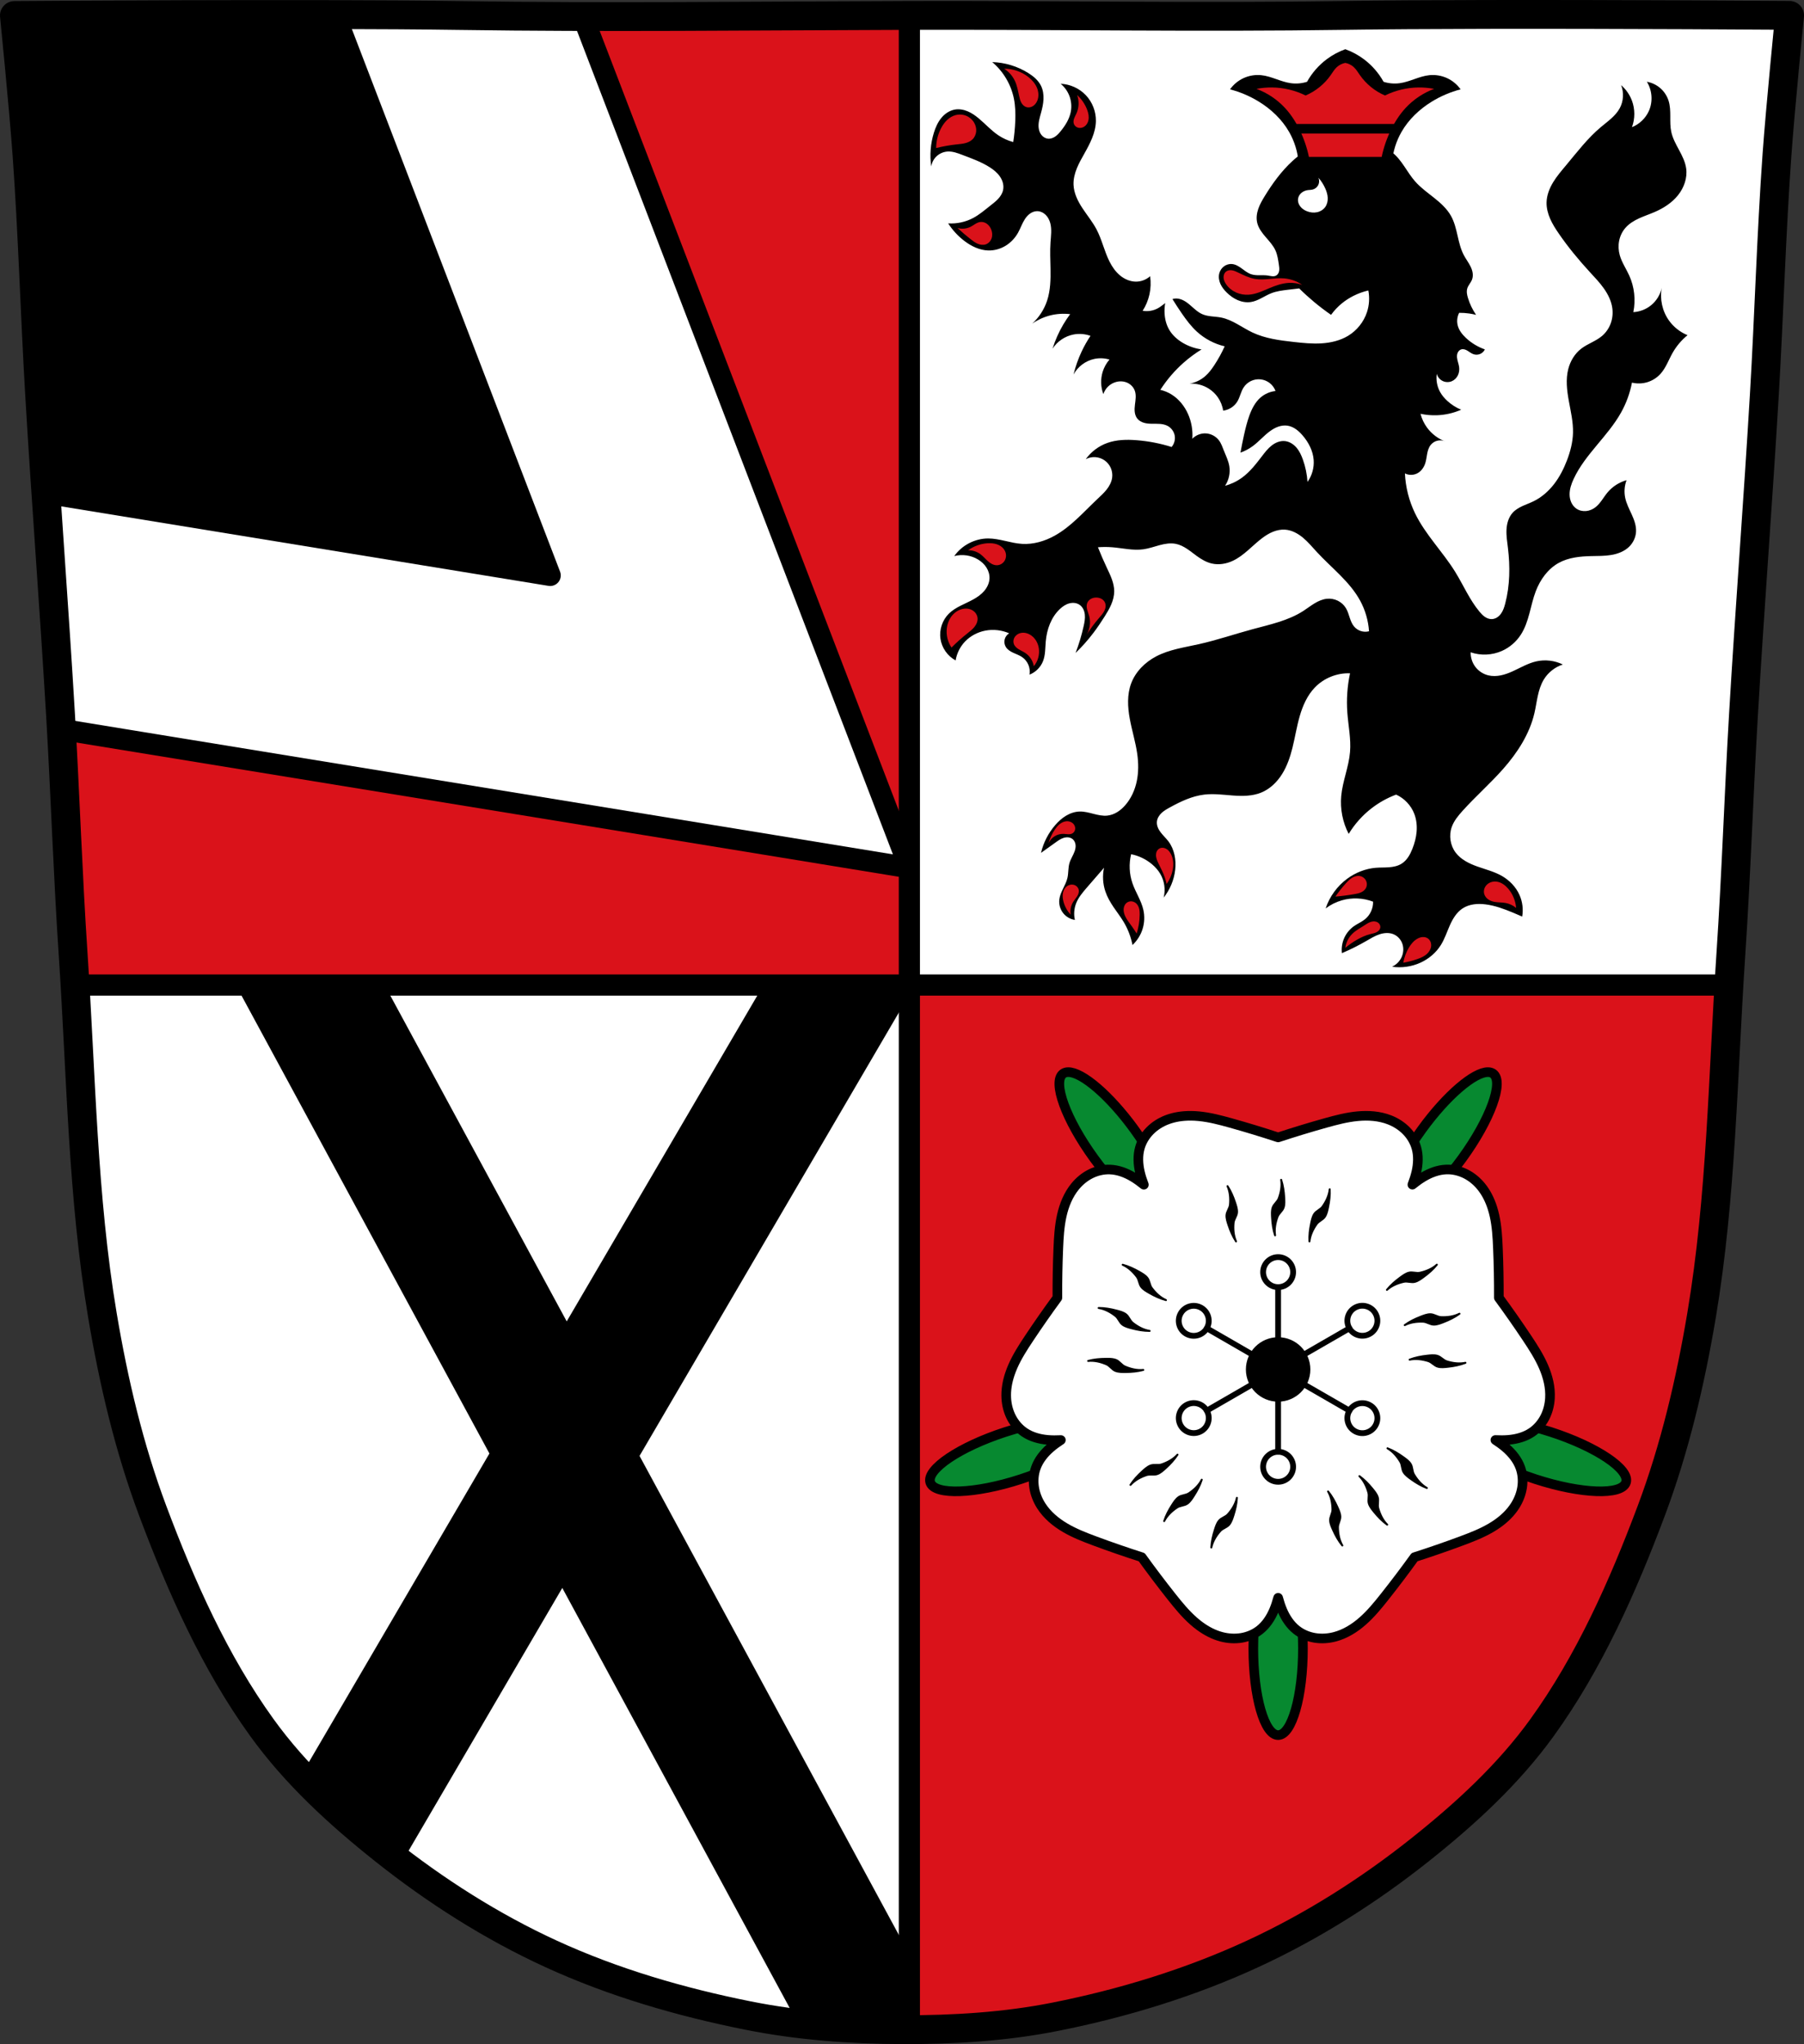
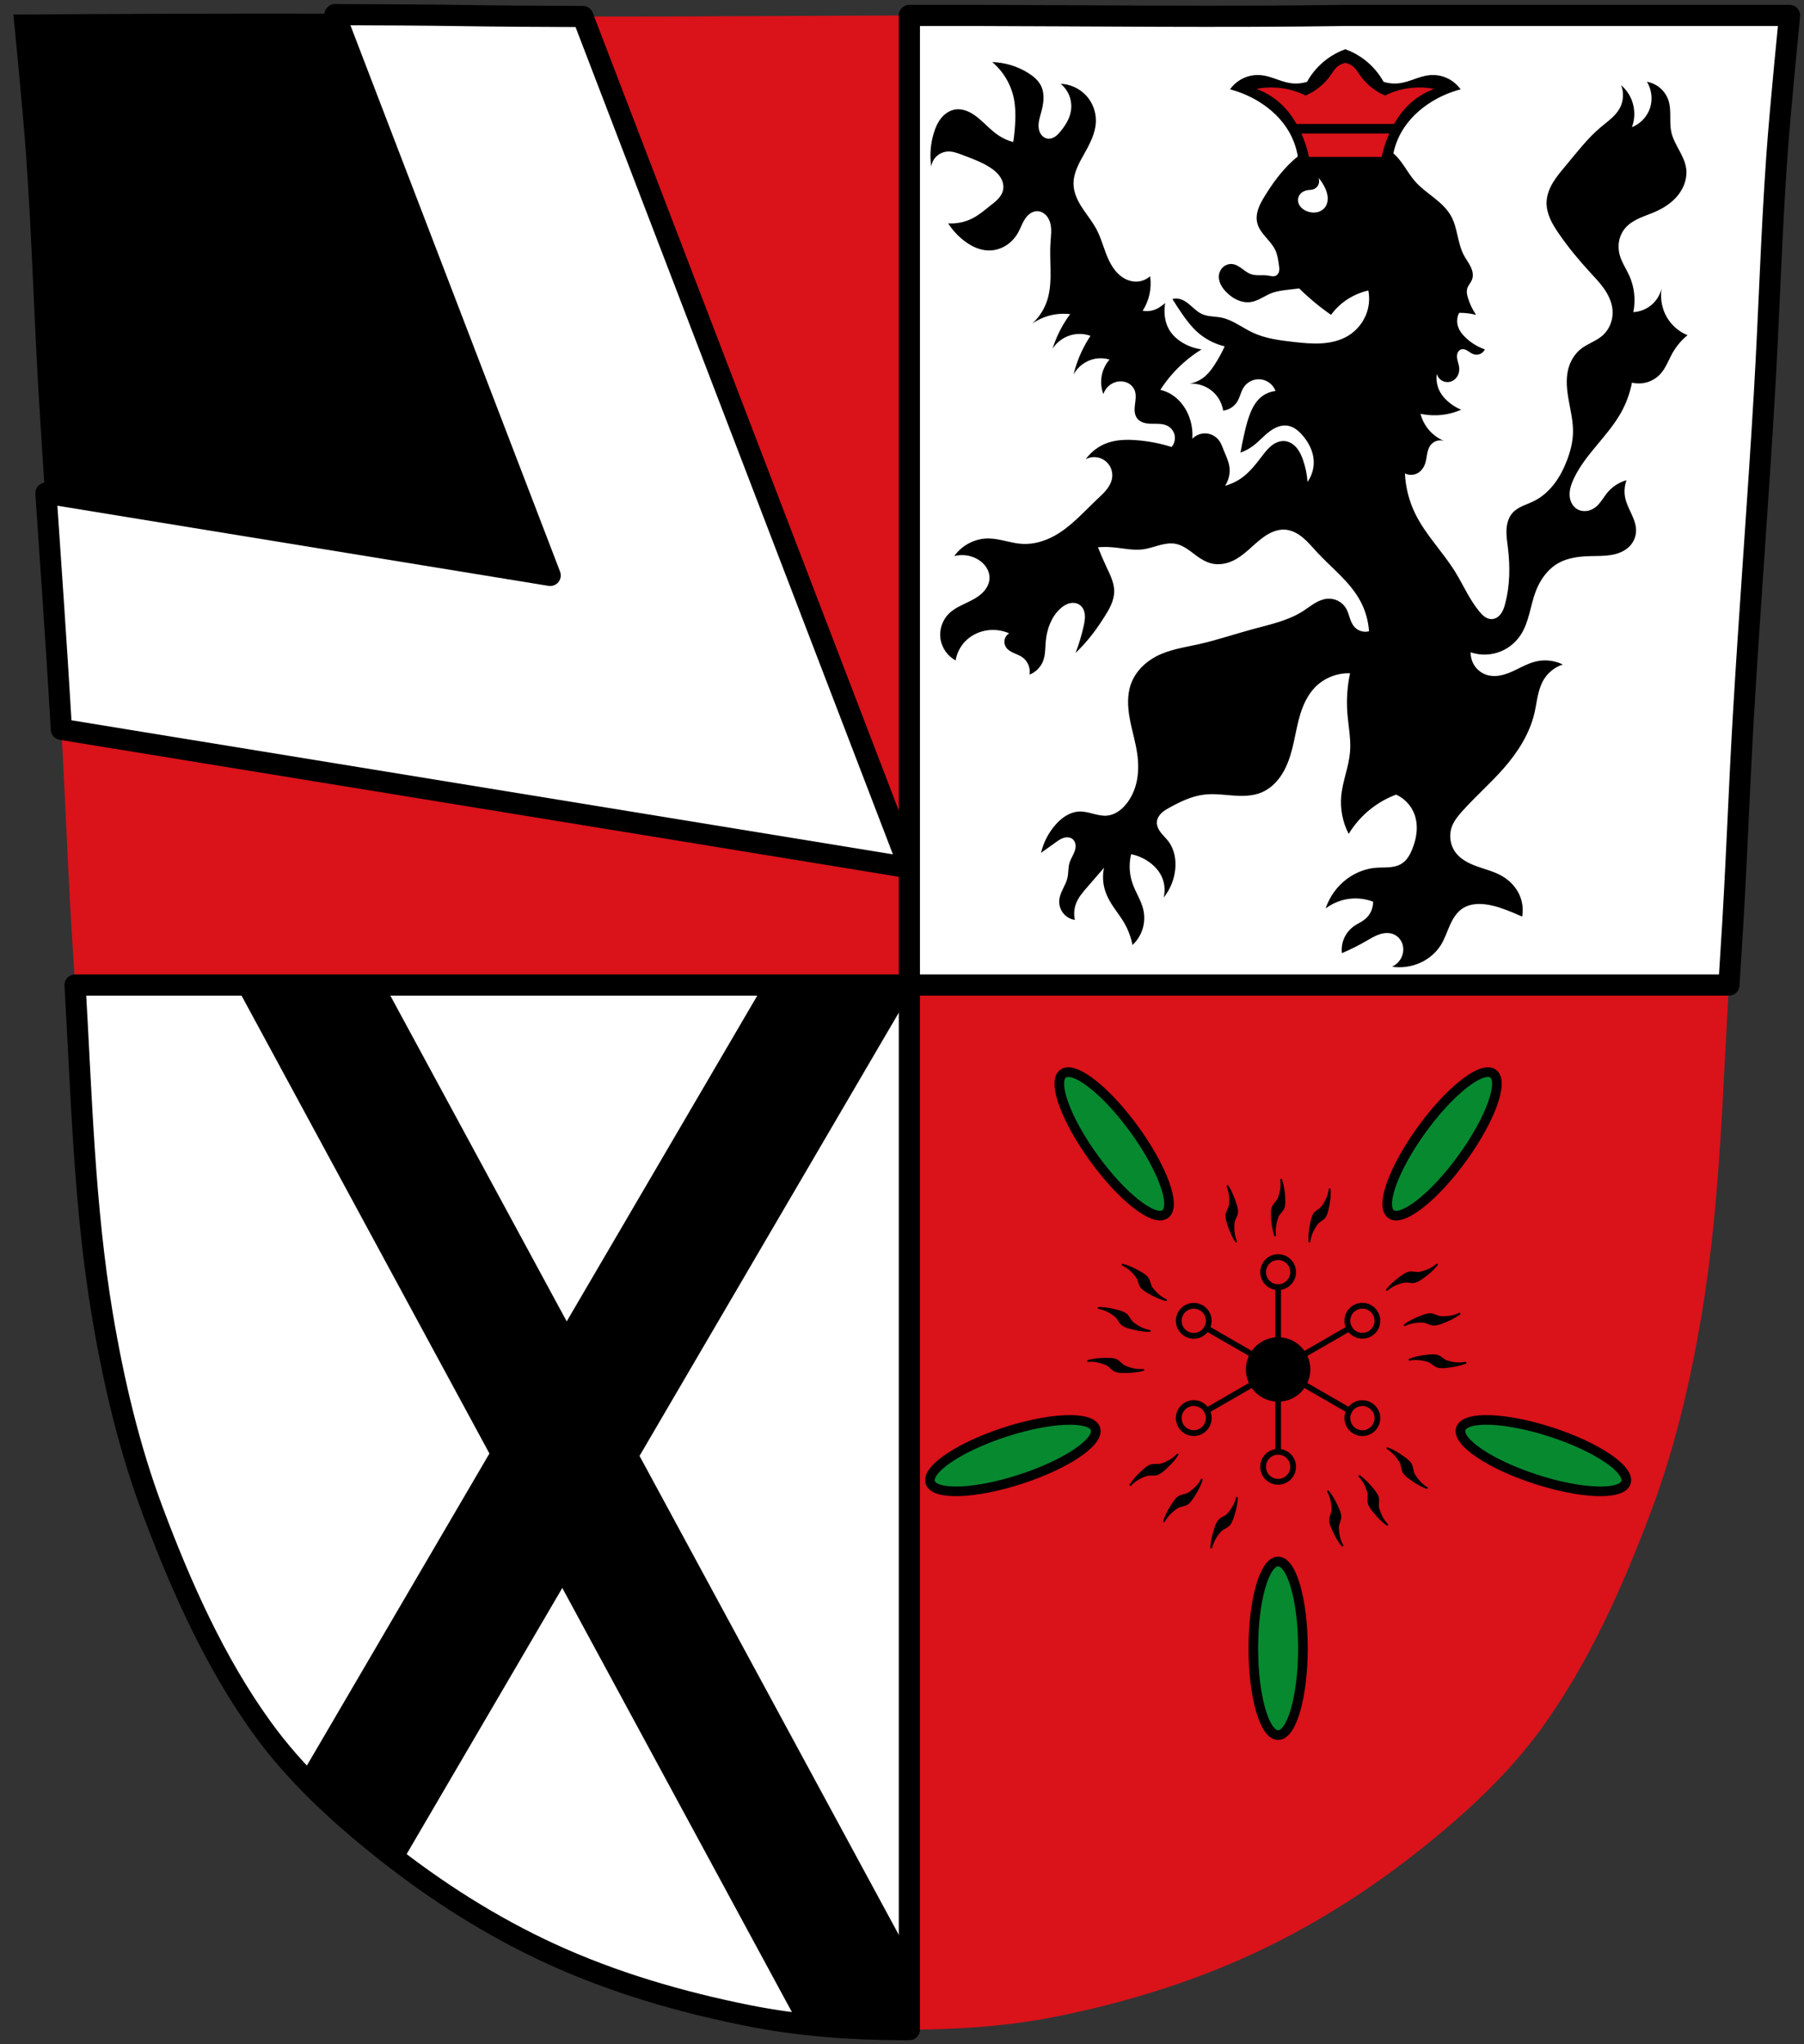
<svg xmlns="http://www.w3.org/2000/svg" xmlns:ns1="http://sodipodi.sourceforge.net/DTD/sodipodi-0.dtd" xmlns:ns2="http://www.inkscape.org/namespaces/inkscape" xmlns:xlink="http://www.w3.org/1999/xlink" viewBox="0 0 937.652 1062.602" version="1.1" id="svg1993" ns1:docname="DEU_Kalchreuth_COA.svg" ns2:version="0.92.5 (2060ec1f9f, 2020-04-08)" width="937.652" height="1062.602">
  <rect x="0" y="0" width="937.652" height="1062.602" fill="#333333" stroke="none" />
  <ns1:namedview pagecolor="#ffffff" bordercolor="#666666" borderopacity="1" objecttolerance="10" gridtolerance="10" guidetolerance="10" ns2:pageopacity="0" ns2:pageshadow="2" ns2:window-width="1920" ns2:window-height="1046" id="namedview1995" showgrid="false" ns2:zoom="0.74628124" ns2:cx="468.82595" ns2:cy="531.30103" ns2:window-x="-11" ns2:window-y="-11" ns2:window-maximized="1" ns2:current-layer="svg1993" ns2:snap-nodes="true" fit-margin-top="0" fit-margin-left="0" fit-margin-right="0" fit-margin-bottom="0" ns2:snap-midpoints="true" ns2:snap-smooth-nodes="true" ns2:object-paths="false" />
  <defs id="defs1851">
    <ns2:path-effect effect="spiro" id="path-effect3939" is_visible="true" />
    <ns2:path-effect effect="spiro" id="path-effect3879" is_visible="true" />
    <ns2:path-effect effect="spiro" id="path-effect3810" is_visible="true" />
    <ns2:path-effect effect="spiro" id="path-effect3787" is_visible="true" />
    <ns2:path-effect effect="spiro" id="path-effect3744" is_visible="true" />
    <ns2:path-effect effect="spiro" id="path-effect3740" is_visible="true" />
    <ns2:path-effect effect="spiro" id="path-effect3736" is_visible="true" />
    <ns2:path-effect effect="spiro" id="path-effect3732" is_visible="true" />
    <ns2:path-effect effect="spiro" id="path-effect3727" is_visible="true" />
    <ns2:path-effect effect="spiro" id="path-effect3723" is_visible="true" />
    <ns2:path-effect effect="spiro" id="path-effect3719" is_visible="true" />
    <ns2:path-effect effect="spiro" id="path-effect3715" is_visible="true" />
    <ns2:path-effect effect="spiro" id="path-effect3710" is_visible="true" />
    <ns2:path-effect effect="spiro" id="path-effect3706" is_visible="true" />
    <ns2:path-effect effect="spiro" id="path-effect3702" is_visible="true" />
    <ns2:path-effect effect="spiro" id="path-effect3698" is_visible="true" />
    <ns2:path-effect effect="spiro" id="path-effect3693" is_visible="true" />
    <ns2:path-effect effect="spiro" id="path-effect3689" is_visible="true" />
    <ns2:path-effect effect="spiro" id="path-effect3685" is_visible="true" />
    <ns2:path-effect effect="spiro" id="path-effect3681" is_visible="true" />
    <ns2:path-effect effect="spiro" id="path-effect3676" is_visible="true" />
    <ns2:path-effect effect="spiro" id="path-effect3672" is_visible="true" />
    <ns2:path-effect effect="spiro" id="path-effect3667" is_visible="true" />
    <ns2:path-effect effect="spiro" id="path-effect3663" is_visible="true" />
    <radialGradient id="0" gradientUnits="userSpaceOnUse" gradientTransform="matrix(0.556,0,0,-0.85,-1847.76,967.14)" cx="381.2" cy="661.46" r="10.246">
      <stop id="stop1845" />
      <stop offset="1" stop-opacity="0" id="stop1847" />
    </radialGradient>
    <radialGradient xlink:href="#0" id="1" gradientUnits="userSpaceOnUse" gradientTransform="matrix(1,0,0,1.529,-0.006,-349.672)" cx="381.2" cy="661.46" r="10.246" />
    <ns2:path-effect effect="spiro" id="path-effect3787-2" is_visible="true" />
    <ns2:path-effect effect="spiro" id="path-effect3810-9" is_visible="true" />
    <ns2:path-effect effect="spiro" id="path-effect3879-2" is_visible="true" />
    <ns2:path-effect effect="spiro" id="path-effect3939-5" is_visible="true" />
  </defs>
  <path d="m 767.49,7.54 c -25.227,0.053 -49.182,0.198 -68.248,0.478 -76.261,1.122 -151.056,-0.214 -226.584,0 -2.557,0.007 -5.114,0.036 -7.671,0.043 -75.528,0.214 -150.323,1.122 -226.584,0 -76.261,-1.122 -230.903,0 -230.903,0 0,0 4.815,48.18 6.54,72.32 2.957,41.38 4.103,82.87 6.54,124.29 3.282,55.766 7.617,111.49 10.9,167.25 2.438,41.41 3.769,82.9 6.54,124.29 4.189,62.59 4.839,125.75 15.217,187.56 5.803,34.562 13.899,68.979 26.162,101.67 14.802,39.473 32.267,78.71 56.72,112.63 17.629,24.456 40.148,45.04 63.511,63.62 26.748,21.272 55.874,39.816 86.691,53.968 32.6,14.97 67.399,25.08 102.413,32.09 26.349,5.278 53.356,7.255 80.194,7.349 26.666,0.094 53.549,-1.52 79.731,-6.741 35.147,-7.01 69.927,-17.626 102.626,-32.746 30.784,-14.235 59.989,-32.696 86.739,-53.968 23.367,-18.58 45.881,-39.17 63.511,-63.62 24.451,-33.919 41.918,-73.16 56.72,-112.63 12.26,-32.695 20.359,-67.16 26.162,-101.72 10.374,-61.814 11.028,-124.97 15.217,-187.56 2.77,-41.39 4.103,-82.87 6.54,-124.29 3.282,-55.766 7.617,-111.44 10.9,-167.21 2.438,-41.41 3.583,-82.909 6.54,-124.29 1.726,-24.14 6.54,-72.32 6.54,-72.32 0,0 -86.99,-0.636 -162.653,-0.478 z" id="path1867-8-2-7" ns2:connector-curvature="0" style="fill:#da121a;fill-opacity:1;stroke:none;stroke-width:15;stroke-linecap:round;stroke-linejoin:round;stroke-miterlimit:4;stroke-dasharray:none;stroke-opacity:1" />
  <path style="stroke:#000000" d="M 131.83 7.568 C 67.906 7.623 7.5 8.061 7.5 8.061 C 7.5 8.061 12.314 56.241 14.039 80.381 C 16.996 121.761 18.143 163.252 20.58 204.672 C 21.594 221.904 22.718 239.131 23.871 256.357 L 285.969 299.131 L 174.115 7.604 C 160.214 7.569 146.005 7.556 131.83 7.568 z " id="path1855" />
  <path style="fill:#ffffff;stroke:#000000;stroke-width:11;stroke-linecap:round;stroke-linejoin:round;stroke-miterlimit:4;stroke-dasharray:none" d="M 174.121 7.604 L 285.967 299.127 L 23.871 256.354 C 26.45 294.876 29.21 333.391 31.479 371.922 C 31.62 374.332 31.748 376.742 31.883 379.152 L 335.688 428.725 L 472.658 451.1 L 472.658 451.068 L 426.498 330.76 L 422.936 321.479 L 302.93 8.576 C 281.502 8.522 260.015 8.379 238.402 8.061 C 220.376 7.795 197.829 7.662 174.121 7.604 z " id="path1857" />
  <path style="opacity:1;fill:#ffffff;fill-opacity:1;fill-rule:evenodd;stroke:#000000;stroke-width:11;stroke-linecap:round;stroke-linejoin:round;stroke-miterlimit:4;stroke-dasharray:none;stroke-opacity:1;paint-order:markers fill stroke" d="M 472.658 8.018 L 472.658 512.062 L 898.641 512.062 C 898.953 506.743 899.277 501.426 899.633 496.113 C 902.403 454.723 903.737 413.242 906.174 371.822 C 909.456 316.056 913.79 260.383 917.072 204.613 C 919.51 163.203 920.657 121.703 923.613 80.322 C 925.338 56.193 930.146 8.059 930.15 8.018 L 699.242 8.018 C 634.288 8.973 570.394 8.152 506.207 8.018 L 472.658 8.018 z M 472.658 512.062 L 39.004 512.062 C 42.38 569.448 43.734 627.175 53.236 683.771 C 59.039 718.333 67.135 752.75 79.398 785.441 C 94.2 824.914 111.667 864.15 136.119 898.07 C 153.748 922.526 176.266 943.111 199.629 961.691 C 226.377 982.963 255.504 1001.508 286.32 1015.66 C 318.92 1030.63 353.72 1040.74 388.734 1047.75 C 415.084 1053.028 442.09 1055.004 468.928 1055.098 C 470.17 1055.102 471.415 1055.083 472.658 1055.08 L 472.658 512.062 z " id="rect3494" />
  <path style="fill:#000000;stroke:#000000;stroke-width:5;stroke-linecap:round;stroke-linejoin:round" d="M 125.4 512.062 L 125.414 512.074 L 257.254 755.633 L 158.393 924.66 C 171.191 938.052 185.247 950.254 199.629 961.691 C 201.917 963.511 204.23 965.303 206.553 967.082 L 292.344 820.377 L 417.869 1052.281 C 434.816 1054.218 451.906 1055.038 468.928 1055.098 C 470.993 1055.105 473.061 1055.082 475.129 1055.068 L 475.129 1025.783 L 329.539 756.783 L 472.658 512.062 L 399.721 512.062 L 294.471 692.002 L 197.061 512.062 L 125.4 512.062 z " id="path1863" />
-   <path d="m 767.49,7.54 c -25.227,0.053 -49.182,0.198 -68.248,0.478 -76.261,1.122 -151.056,-0.214 -226.584,0 -2.557,0.007 -5.114,0.036 -7.671,0.043 -75.528,0.214 -150.323,1.122 -226.584,0 -76.261,-1.122 -230.903,0 -230.903,0 0,0 4.815,48.18 6.54,72.32 2.957,41.38 4.103,82.87 6.54,124.29 3.282,55.766 7.617,111.49 10.9,167.25 2.438,41.41 3.769,82.9 6.54,124.29 4.189,62.59 4.839,125.75 15.217,187.56 5.803,34.562 13.899,68.979 26.162,101.67 14.802,39.473 32.267,78.71 56.72,112.63 17.629,24.456 40.148,45.04 63.511,63.62 26.748,21.272 55.874,39.816 86.691,53.968 32.6,14.97 67.399,25.08 102.413,32.09 26.349,5.278 53.356,7.255 80.194,7.349 26.666,0.094 53.549,-1.52 79.731,-6.741 35.147,-7.01 69.927,-17.626 102.626,-32.746 30.784,-14.235 59.989,-32.696 86.739,-53.968 23.367,-18.58 45.881,-39.17 63.511,-63.62 24.451,-33.919 41.918,-73.16 56.72,-112.63 12.26,-32.695 20.359,-67.16 26.162,-101.72 10.374,-61.814 11.028,-124.97 15.217,-187.56 2.77,-41.39 4.103,-82.87 6.54,-124.29 3.282,-55.766 7.617,-111.44 10.9,-167.21 2.438,-41.41 3.583,-82.909 6.54,-124.29 1.726,-24.14 6.54,-72.32 6.54,-72.32 0,0 -86.99,-0.636 -162.653,-0.478 z" id="path1867-8-2" ns2:connector-curvature="0" style="fill:none;stroke:#000000;stroke-width:15;stroke-linecap:round;stroke-linejoin:round;stroke-miterlimit:4;stroke-dasharray:none;stroke-opacity:1" />
  <path ns2:connector-curvature="0" style="fill:#000000;stroke:none;stroke-width:1px;stroke-linecap:butt;stroke-linejoin:miter;stroke-opacity:1" d="m 515.72,32.281 c 5.753,4.83 9.797,11.656 11.271,19.021 0.764,3.815 0.854,7.737 0.703,11.625 -0.141,3.656 -0.494,7.304 -1.057,10.92 -2.753,-0.74 -5.381,-1.936 -7.748,-3.523 -3.737,-2.506 -6.755,-5.929 -10.215,-8.807 -1.74,-1.447 -3.613,-2.767 -5.697,-3.648 -2.084,-0.881 -4.401,-1.307 -6.633,-0.93 -2.806,0.474 -5.3,2.196 -7.102,4.398 -1.802,2.203 -2.968,4.862 -3.818,7.578 -1.775,5.667 -2.26,11.734 -1.408,17.611 0.313,-2.042 1.341,-3.966 2.863,-5.361 1.523,-1.396 3.529,-2.254 5.59,-2.389 2.665,-0.174 5.253,0.815 7.75,1.762 4.825,1.829 9.729,3.581 14.09,6.34 2.088,1.321 4.067,2.899 5.451,4.945 0.692,1.023 1.229,2.157 1.521,3.357 0.293,1.2 0.338,2.467 0.072,3.674 -0.384,1.747 -1.4,3.303 -2.625,4.607 -1.225,1.304 -2.661,2.386 -4.066,3.494 -2.845,2.243 -5.611,4.635 -8.807,6.342 -3.972,2.121 -8.54,3.109 -13.033,2.818 2.253,3.516 5.128,6.632 8.453,9.158 3.582,2.722 7.832,4.795 12.328,4.932 3.152,0.096 6.316,-0.784 9.016,-2.414 2.7,-1.63 4.935,-3.999 6.484,-6.746 1.295,-2.296 2.12,-4.844 3.545,-7.062 0.712,-1.109 1.579,-2.133 2.648,-2.904 1.069,-0.771 2.352,-1.279 3.67,-1.305 1.672,-0.032 3.308,0.725 4.508,1.891 1.2,1.166 1.984,2.714 2.414,4.33 0.86,3.233 0.352,6.645 0.123,9.982 -0.313,4.57 -0.085,9.158 0,13.738 0.104,5.576 -0.021,11.256 -1.762,16.555 -1.5,4.568 -4.198,8.736 -7.75,11.977 2.769,-1.939 5.886,-3.377 9.158,-4.227 3.437,-0.892 7.043,-1.133 10.568,-0.705 -1.267,1.697 -2.444,3.463 -3.523,5.285 -2.363,3.989 -4.257,8.253 -5.635,12.68 2.433,-3.809 6.48,-6.55 10.92,-7.396 2.928,-0.558 6.003,-0.312 8.805,0.705 -1.724,2.583 -3.254,5.293 -4.578,8.102 -1.808,3.836 -3.226,7.856 -4.227,11.977 2.218,-4.122 6.33,-7.174 10.918,-8.102 2.56,-0.517 5.247,-0.396 7.75,0.352 -1.591,1.843 -2.797,4.015 -3.521,6.34 -1.175,3.77 -1.05,7.933 0.352,11.625 0.488,-1.527 1.367,-2.929 2.531,-4.031 1.164,-1.103 2.611,-1.906 4.162,-2.311 1.874,-0.489 3.916,-0.384 5.688,0.398 1.772,0.783 3.246,2.262 3.924,4.076 0.435,1.165 0.541,2.431 0.494,3.674 -0.047,1.243 -0.241,2.474 -0.389,3.709 -0.147,1.235 -0.248,2.485 -0.105,3.721 0.143,1.235 0.541,2.463 1.307,3.443 0.861,1.102 2.139,1.827 3.48,2.223 1.341,0.396 2.754,0.487 4.152,0.504 1.399,0.017 2.799,-0.038 4.193,0.076 1.394,0.114 2.796,0.405 4.025,1.072 1.865,1.012 3.233,2.896 3.617,4.982 0.384,2.086 -0.223,4.332 -1.605,5.941 -5.912,-1.86 -12.036,-3.044 -18.215,-3.525 -5.093,-0.397 -10.331,-0.298 -15.146,1.408 -4.496,1.593 -8.484,4.583 -11.271,8.453 1.515,-0.796 3.249,-1.167 4.957,-1.062 1.708,0.104 3.384,0.684 4.791,1.658 1.407,0.974 2.541,2.338 3.24,3.9 0.699,1.562 0.962,3.318 0.75,5.016 -0.288,2.312 -1.429,4.447 -2.871,6.277 -1.442,1.83 -3.185,3.395 -4.879,4.994 -7.108,6.709 -13.64,14.288 -22.191,19.021 -5.152,2.851 -11.031,4.584 -16.908,4.227 -5.945,-0.361 -11.657,-2.819 -17.613,-2.818 -6.878,2.1e-4 -13.661,3.528 -17.611,9.158 4.122,-1.094 8.677,-0.443 12.328,1.762 1.728,1.043 3.266,2.432 4.355,4.131 1.09,1.699 1.716,3.716 1.633,5.732 -0.1,2.406 -1.201,4.699 -2.768,6.527 -1.567,1.828 -3.578,3.228 -5.686,4.393 -4.302,2.378 -9.191,3.935 -12.682,7.396 -3.376,3.348 -5.043,8.336 -4.361,13.041 0.682,4.705 3.697,9.012 7.885,11.264 0.602,-3.683 2.346,-7.17 4.932,-9.861 2.81,-2.925 6.581,-4.883 10.566,-5.637 4.126,-0.781 8.485,-0.283 12.328,1.408 -1.151,0.693 -2.01,1.855 -2.336,3.158 -0.326,1.304 -0.114,2.733 0.576,3.887 0.865,1.447 2.379,2.377 3.91,3.082 1.531,0.705 3.151,1.253 4.543,2.203 1.447,0.987 2.601,2.397 3.283,4.01 0.682,1.613 0.891,3.423 0.592,5.148 3.185,-1.24 5.805,-3.86 7.045,-7.045 1.252,-3.217 1.108,-6.776 1.408,-10.215 0.547,-6.269 2.798,-12.615 7.398,-16.908 1.377,-1.285 2.979,-2.385 4.797,-2.877 0.909,-0.246 1.864,-0.335 2.799,-0.219 0.934,0.117 1.847,0.443 2.619,0.982 0.808,0.565 1.448,1.353 1.893,2.232 0.445,0.88 0.697,1.848 0.803,2.828 0.211,1.96 -0.157,3.932 -0.582,5.857 -1.057,4.793 -2.471,9.507 -4.227,14.09 3.328,-3.213 6.408,-6.679 9.207,-10.361 2.119,-2.787 4.076,-5.695 5.939,-8.658 1.253,-1.993 2.47,-4.022 3.389,-6.189 0.919,-2.168 1.537,-4.489 1.543,-6.844 0.011,-4.346 -2.024,-8.398 -3.875,-12.33 -1.635,-3.474 -3.164,-6.998 -4.58,-10.566 2.461,-0.196 4.938,-0.196 7.398,0 5.411,0.43 10.827,1.804 16.203,1.057 2.854,-0.397 5.586,-1.38 8.369,-2.127 2.783,-0.747 5.712,-1.259 8.537,-0.691 2.082,0.418 4.01,1.408 5.783,2.576 1.773,1.168 3.416,2.52 5.137,3.764 2.357,1.703 4.917,3.221 7.75,3.875 3.643,0.84 7.533,0.175 10.92,-1.408 5.933,-2.773 10.237,-8.076 15.498,-11.977 1.691,-1.254 3.499,-2.37 5.455,-3.148 1.956,-0.779 4.069,-1.212 6.17,-1.078 3.457,0.22 6.664,1.956 9.328,4.17 2.664,2.214 4.877,4.908 7.227,7.453 7.701,8.342 17.137,15.381 22.545,25.363 2.64,4.873 4.213,10.319 4.578,15.85 -1.384,0.358 -2.868,0.318 -4.23,-0.115 -1.362,-0.433 -2.595,-1.258 -3.518,-2.35 -1.125,-1.332 -1.76,-3.004 -2.305,-4.66 -0.545,-1.656 -1.031,-3.354 -1.924,-4.852 -0.993,-1.666 -2.478,-3.03 -4.215,-3.893 -1.737,-0.863 -3.716,-1.223 -5.646,-1.039 -2.327,0.222 -4.519,1.208 -6.518,2.42 -1.999,1.211 -3.847,2.657 -5.812,3.922 -7.906,5.088 -17.344,7.052 -26.418,9.51 -9.296,2.518 -18.431,5.644 -27.828,7.75 -7.532,1.688 -15.351,2.763 -22.191,6.34 -5.799,3.032 -10.75,7.958 -13.033,14.09 -2.169,5.824 -1.832,12.291 -0.705,18.402 1.127,6.112 3.01,12.078 3.875,18.232 0.659,4.687 0.717,9.492 -0.24,14.127 -0.957,4.635 -2.961,9.1 -6.1,12.643 -1.196,1.349 -2.556,2.565 -4.098,3.5 -1.541,0.935 -3.268,1.587 -5.061,1.785 -2.43,0.268 -4.867,-0.297 -7.234,-0.906 -2.367,-0.609 -4.763,-1.274 -7.207,-1.209 -2.489,0.066 -4.924,0.9 -7.061,2.178 -2.137,1.277 -3.99,2.987 -5.621,4.867 -3.579,4.125 -6.14,9.128 -7.396,14.443 2.484,-1.736 4.949,-3.497 7.396,-5.283 1.364,-0.995 2.757,-2.017 4.371,-2.512 0.807,-0.247 1.663,-0.355 2.5,-0.248 0.837,0.107 1.655,0.438 2.287,0.998 0.834,0.738 1.299,1.835 1.41,2.943 0.111,1.108 -0.109,2.229 -0.479,3.279 -0.739,2.101 -2.064,3.969 -2.693,6.105 -0.738,2.505 -0.471,5.205 -1.057,7.75 -0.452,1.963 -1.396,3.771 -2.279,5.582 -0.883,1.811 -1.725,3.687 -1.947,5.689 -0.271,2.436 0.434,4.967 1.926,6.912 1.491,1.945 3.753,3.283 6.176,3.654 -0.665,-2.916 -0.415,-6.032 0.705,-8.805 1.177,-2.912 3.241,-5.363 5.283,-7.75 3.03,-3.542 6.083,-7.066 9.158,-10.568 -0.877,4.073 -0.63,8.383 0.705,12.33 0.979,2.894 2.519,5.568 4.227,8.102 1.748,2.593 3.68,5.063 5.283,7.748 2.202,3.688 3.759,7.76 4.58,11.977 2.447,-2.28 4.282,-5.208 5.266,-8.404 0.983,-3.196 1.113,-6.651 0.371,-9.912 -1.1,-4.835 -4.015,-9.051 -5.637,-13.736 -1.677,-4.842 -1.925,-10.171 -0.705,-15.148 4.01,0.795 7.808,2.635 10.92,5.285 1.656,1.41 3.125,3.056 4.227,4.932 2.156,3.672 2.803,8.2 1.762,12.328 3.299,-4.124 5.402,-9.193 5.988,-14.441 0.577,-5.162 -0.388,-10.653 -3.521,-14.795 -1.226,-1.62 -2.748,-2.997 -3.98,-4.611 -0.616,-0.807 -1.162,-1.678 -1.533,-2.623 -0.372,-0.945 -0.565,-1.969 -0.475,-2.98 0.155,-1.728 1.132,-3.302 2.389,-4.498 1.256,-1.196 2.782,-2.065 4.303,-2.9 5.638,-3.095 11.578,-5.94 17.965,-6.691 4.939,-0.581 9.925,0.116 14.885,0.477 4.96,0.36 10.104,0.354 14.705,-1.533 4.539,-1.862 8.221,-5.458 10.822,-9.617 2.601,-4.159 4.195,-8.871 5.381,-13.631 1.366,-5.48 2.223,-11.086 3.793,-16.512 1.57,-5.426 3.923,-10.761 7.83,-14.84 4.693,-4.901 11.536,-7.664 18.316,-7.396 -1.433,6.698 -1.908,13.599 -1.408,20.43 0.499,6.818 1.964,13.618 1.408,20.432 -0.634,7.767 -3.866,15.134 -4.578,22.895 -0.621,6.764 0.741,13.7 3.875,19.727 3.122,-5.149 7.205,-9.712 11.977,-13.385 3.846,-2.961 8.134,-5.344 12.68,-7.045 4.307,1.944 7.788,5.645 9.465,10.062 1.098,2.894 1.436,6.047 1.191,9.133 -0.245,3.085 -1.06,6.108 -2.201,8.984 -0.599,1.51 -1.293,2.991 -2.205,4.336 -0.912,1.345 -2.053,2.552 -3.432,3.412 -1.94,1.21 -4.254,1.677 -6.533,1.85 -2.279,0.173 -4.573,0.074 -6.852,0.264 -5.326,0.442 -10.483,2.479 -14.795,5.637 -5.237,3.835 -9.236,9.334 -11.271,15.498 2.524,-1.915 5.406,-3.356 8.453,-4.227 5.289,-1.511 11.065,-1.259 16.203,0.705 0.092,3.482 -1.517,6.969 -4.227,9.158 -1.725,1.394 -3.816,2.256 -5.635,3.523 -2.219,1.546 -4.009,3.702 -5.119,6.168 -1.11,2.466 -1.537,5.236 -1.223,7.922 4.349,-1.856 8.587,-3.976 12.682,-6.342 2.176,-1.258 4.332,-2.594 6.711,-3.406 2.379,-0.812 5.049,-1.058 7.379,-0.115 2.194,0.888 3.918,2.812 4.67,5.057 0.752,2.245 0.55,4.771 -0.443,6.92 -0.996,2.154 -2.777,3.936 -4.932,4.932 4.997,0.735 10.203,-0.011 14.795,-2.115 4.298,-1.97 8.065,-5.146 10.566,-9.158 1.976,-3.169 3.133,-6.766 4.646,-10.18 1.513,-3.414 3.508,-6.788 6.627,-8.842 1.729,-1.139 3.736,-1.819 5.783,-2.125 2.048,-0.306 4.137,-0.248 6.191,0.012 4.88,0.617 9.544,2.349 14.09,4.229 1.653,0.683 3.297,1.388 4.932,2.113 0.657,-3.786 0.161,-7.766 -1.408,-11.273 -1.863,-4.164 -5.197,-7.599 -9.158,-9.861 -3.956,-2.259 -8.445,-3.364 -12.736,-4.893 -4.291,-1.529 -8.598,-3.638 -11.322,-7.289 -2.767,-3.708 -3.535,-8.814 -2.008,-13.182 1.125,-3.219 3.354,-5.92 5.637,-8.453 6.783,-7.527 14.437,-14.237 21.135,-21.84 7.372,-8.368 13.649,-18.027 16.203,-28.883 0.702,-2.984 1.116,-6.028 1.77,-9.023 0.653,-2.995 1.561,-5.976 3.162,-8.59 2.23,-3.642 5.795,-6.445 9.861,-7.75 -4.262,-2.101 -9.254,-2.679 -13.885,-1.611 -4.279,0.987 -8.117,3.286 -12.115,5.104 -1.999,0.909 -4.062,1.706 -6.213,2.146 -2.151,0.441 -4.4,0.517 -6.533,-0.002 -2.64,-0.642 -5.045,-2.211 -6.695,-4.369 -1.65,-2.158 -2.535,-4.891 -2.463,-7.607 5.236,1.791 11.142,1.533 16.203,-0.705 4.016,-1.776 7.479,-4.765 9.863,-8.453 2.165,-3.349 3.425,-7.196 4.461,-11.047 1.035,-3.851 1.872,-7.768 3.287,-11.496 2.3,-6.057 6.299,-11.674 11.977,-14.795 5.096,-2.801 11.095,-3.397 16.908,-3.523 3.479,-0.075 6.982,-0.004 10.412,-0.59 3.43,-0.586 6.843,-1.89 9.314,-4.34 2.062,-2.043 3.37,-4.851 3.521,-7.75 0.162,-3.103 -0.956,-6.125 -2.238,-8.955 -1.282,-2.83 -2.76,-5.617 -3.396,-8.658 -0.636,-3.037 -0.39,-6.254 0.703,-9.158 -3.825,1.057 -7.314,3.301 -9.863,6.342 -2.152,2.566 -3.682,5.71 -6.34,7.748 -1.398,1.072 -3.082,1.792 -4.836,1.953 -1.754,0.161 -3.574,-0.253 -5.027,-1.248 -1.167,-0.799 -2.075,-1.951 -2.66,-3.238 -0.586,-1.287 -0.855,-2.705 -0.871,-4.119 -0.032,-2.828 0.928,-5.577 2.123,-8.141 5.989,-12.848 17.762,-22.136 24.656,-34.521 2.685,-4.824 4.596,-10.076 5.637,-15.498 2.63,0.638 5.432,0.555 8.02,-0.238 2.588,-0.793 4.954,-2.293 6.775,-4.295 2.85,-3.133 4.251,-7.282 6.34,-10.967 1.984,-3.499 4.627,-6.623 7.75,-9.158 -3.853,-1.572 -7.246,-4.255 -9.662,-7.643 -3.465,-4.857 -4.843,-11.153 -3.725,-17.014 -0.763,3.575 -2.787,6.866 -5.635,9.158 -2.589,2.084 -5.84,3.333 -9.158,3.521 1.307,-6.352 0.556,-13.111 -2.113,-19.021 -1.603,-3.549 -3.882,-6.817 -4.932,-10.566 -0.672,-2.401 -0.813,-4.956 -0.346,-7.404 0.468,-2.449 1.551,-4.785 3.164,-6.686 1.925,-2.267 4.531,-3.854 7.234,-5.094 2.703,-1.24 5.539,-2.168 8.264,-3.359 4.556,-1.992 8.857,-4.782 11.963,-8.666 3.105,-3.884 4.917,-8.952 4.24,-13.879 -0.468,-3.407 -2.061,-6.544 -3.688,-9.574 -1.627,-3.03 -3.335,-6.086 -4.062,-9.447 -0.576,-2.658 -0.515,-5.405 -0.516,-8.125 -9e-4,-2.72 -0.072,-5.485 -0.893,-8.078 -0.791,-2.502 -2.281,-4.78 -4.256,-6.508 -1.975,-1.728 -4.43,-2.903 -7.016,-3.355 2.79,4.469 3.199,10.334 1.057,15.146 -1.697,3.812 -4.929,6.915 -8.807,8.455 1.627,-4.385 1.627,-9.353 0,-13.738 -1.157,-3.117 -3.116,-5.933 -5.637,-8.102 1.52,3.838 1.257,8.343 -0.703,11.977 -2.223,4.121 -6.279,6.851 -9.863,9.863 -6.818,5.731 -12.259,12.886 -17.965,19.725 -2.387,2.861 -4.84,5.692 -6.777,8.875 -1.937,3.183 -3.35,6.775 -3.438,10.5 -0.069,2.949 0.696,5.872 1.883,8.572 1.187,2.7 2.788,5.199 4.457,7.631 4.871,7.097 10.378,13.741 16.203,20.078 2.522,2.744 5.115,5.444 7.262,8.49 2.147,3.046 3.851,6.486 4.363,10.178 0.367,2.648 0.104,5.387 -0.801,7.902 -0.905,2.515 -2.452,4.802 -4.482,6.541 -3.248,2.783 -7.542,4.068 -10.92,6.691 -3.354,2.604 -5.645,6.453 -6.693,10.568 -1.376,5.398 -0.697,11.094 0.299,16.574 0.995,5.481 2.306,10.969 2.168,16.537 -0.122,4.951 -1.395,9.818 -3.172,14.441 -1.671,4.347 -3.809,8.541 -6.656,12.227 -2.847,3.685 -6.424,6.854 -10.604,8.908 -1.878,0.923 -3.86,1.616 -5.762,2.488 -1.902,0.873 -3.753,1.95 -5.158,3.5 -2.14,2.361 -3.051,5.621 -3.211,8.803 -0.16,3.182 0.362,6.351 0.746,9.514 1.169,9.626 1.049,19.504 -1.408,28.885 -0.488,1.865 -1.086,3.742 -2.221,5.301 -0.567,0.779 -1.267,1.47 -2.09,1.973 -0.823,0.502 -1.771,0.812 -2.734,0.828 -1.282,0.022 -2.536,-0.475 -3.59,-1.205 -1.054,-0.73 -1.931,-1.685 -2.752,-2.67 -5.201,-6.244 -8.398,-13.876 -12.68,-20.783 -6.46,-10.423 -15.43,-19.26 -20.783,-30.293 -3.142,-6.475 -4.951,-13.592 -5.283,-20.781 1.957,0.988 4.383,0.988 6.34,0 2.067,-1.043 3.516,-3.081 4.227,-5.285 0.512,-1.588 0.678,-3.262 0.988,-4.902 0.31,-1.64 0.792,-3.3 1.83,-4.607 0.89,-1.121 2.169,-1.925 3.564,-2.242 1.395,-0.317 2.899,-0.145 4.186,0.48 -3.842,-1.416 -7.25,-3.988 -9.664,-7.295 -1.562,-2.14 -2.712,-4.579 -3.369,-7.146 2.805,0.606 5.685,0.86 8.553,0.756 4.324,-0.157 8.618,-1.136 12.582,-2.869 -2.64,-1.093 -5.086,-2.651 -7.193,-4.58 -1.458,-1.335 -2.76,-2.854 -3.727,-4.578 -1.606,-2.863 -2.236,-6.263 -1.762,-9.512 0.412,1.582 1.534,2.966 2.996,3.697 1.462,0.731 3.241,0.797 4.754,0.178 1.386,-0.567 2.522,-1.684 3.191,-3.023 0.669,-1.34 0.882,-2.889 0.684,-4.373 -0.225,-1.684 -0.956,-3.276 -1.104,-4.969 -0.074,-0.846 0.007,-1.722 0.357,-2.496 0.175,-0.387 0.417,-0.744 0.723,-1.039 0.306,-0.295 0.675,-0.526 1.08,-0.654 0.557,-0.177 1.162,-0.158 1.729,-0.014 0.566,0.144 1.096,0.407 1.596,0.709 1,0.604 1.916,1.376 3.016,1.77 1.114,0.398 2.375,0.368 3.469,-0.082 1.094,-0.45 2.009,-1.316 2.52,-2.383 -3.654,-1.286 -7.037,-3.339 -9.863,-5.988 -1.878,-1.76 -3.552,-3.859 -4.227,-6.342 -0.602,-2.215 -0.345,-4.65 0.705,-6.691 1.767,-0.02 3.535,0.097 5.283,0.352 1.185,0.173 2.363,0.408 3.523,0.705 -1.852,-2.694 -3.285,-5.677 -4.229,-8.807 -0.241,-0.801 -0.45,-1.614 -0.539,-2.445 -0.089,-0.832 -0.054,-1.686 0.188,-2.486 0.251,-0.832 0.716,-1.581 1.189,-2.311 0.473,-0.729 0.963,-1.456 1.275,-2.268 0.416,-1.079 0.499,-2.27 0.342,-3.416 -0.157,-1.146 -0.547,-2.249 -1.047,-3.291 -1,-2.085 -2.435,-3.933 -3.521,-5.975 -1.688,-3.174 -2.491,-6.73 -3.295,-10.234 -0.804,-3.504 -1.644,-7.056 -3.396,-10.195 -2.117,-3.791 -5.438,-6.753 -8.836,-9.455 -3.398,-2.702 -6.967,-5.249 -9.834,-8.51 -2.133,-2.425 -3.83,-5.193 -5.645,-7.865 -1.814,-2.672 -3.786,-5.294 -6.332,-7.281 -3.976,-3.104 -9.071,-4.435 -14.09,-4.932 -5.035,-0.499 -10.121,-0.235 -15.146,0.352 -6.141,0.717 -12.388,1.976 -17.611,5.283 -1.769,1.12 -3.391,2.458 -4.932,3.875 -5.742,5.281 -10.372,11.664 -14.443,18.318 -1.275,2.084 -2.506,4.215 -3.299,6.525 -0.793,2.311 -1.129,4.831 -0.576,7.211 0.657,2.83 2.494,5.226 4.389,7.43 1.894,2.203 3.93,4.364 5.123,7.014 1.045,2.319 1.385,4.881 1.762,7.396 0.153,1.023 0.313,2.063 0.162,3.086 -0.076,0.512 -0.23,1.016 -0.49,1.463 -0.26,0.447 -0.63,0.835 -1.082,1.086 -0.629,0.349 -1.381,0.415 -2.098,0.354 -0.717,-0.062 -1.418,-0.243 -2.129,-0.354 -1.46,-0.228 -2.948,-0.163 -4.426,-0.162 -1.478,6.9e-4 -2.981,-0.067 -4.381,-0.541 -1.784,-0.605 -3.278,-1.826 -4.799,-2.938 -1.521,-1.112 -3.189,-2.165 -5.064,-2.346 -1.503,-0.145 -3.049,0.309 -4.258,1.215 -1.208,0.906 -2.073,2.248 -2.434,3.715 -0.442,1.795 -0.135,3.723 0.621,5.41 0.756,1.687 1.938,3.154 3.254,4.453 1.676,1.654 3.606,3.074 5.773,3.992 2.168,0.918 4.583,1.317 6.906,0.939 1.902,-0.309 3.686,-1.119 5.395,-2.01 1.709,-0.891 3.377,-1.872 5.174,-2.568 2.691,-1.043 5.588,-1.414 8.453,-1.762 1.995,-0.242 3.991,-0.477 5.988,-0.705 2.481,2.457 5.068,4.809 7.75,7.045 2.833,2.362 5.772,4.597 8.807,6.693 1.606,-2.231 3.505,-4.25 5.635,-5.988 1.846,-1.506 3.862,-2.801 5.988,-3.875 2.459,-1.242 5.067,-2.191 7.75,-2.818 0.727,3.735 0.482,7.656 -0.705,11.271 -1.677,5.108 -5.254,9.563 -9.863,12.33 -4.129,2.479 -8.961,3.596 -13.768,3.893 -4.807,0.297 -9.626,-0.191 -14.412,-0.723 -7.339,-0.816 -14.809,-1.779 -21.486,-4.932 -5.436,-2.567 -10.31,-6.565 -16.203,-7.75 -3.286,-0.661 -6.793,-0.418 -9.863,-1.762 -2.595,-1.135 -4.583,-3.275 -6.762,-5.084 -1.089,-0.905 -2.252,-1.742 -3.545,-2.318 -1.293,-0.576 -2.731,-0.884 -4.135,-0.699 -0.367,0.048 -0.726,0.133 -1.078,0.24 1.577,2.561 3.218,5.083 4.93,7.557 2.325,3.359 4.792,6.656 7.809,9.41 4.056,3.703 9.07,6.348 14.416,7.607 -1.54,3.406 -3.35,6.691 -5.406,9.812 -1.335,2.025 -2.789,3.998 -4.605,5.605 -2.309,2.042 -5.179,3.441 -8.209,4.004 3.499,-0.214 7.06,0.712 10.012,2.604 1.8,1.153 3.376,2.656 4.605,4.404 1.461,2.076 2.428,4.497 2.803,7.008 3.026,-0.364 5.842,-2.19 7.408,-4.805 1.354,-2.26 1.783,-4.99 3.203,-7.209 0.93,-1.454 2.274,-2.641 3.83,-3.387 1.557,-0.746 3.321,-1.047 5.037,-0.861 1.716,0.186 3.378,0.86 4.738,1.922 1.361,1.062 2.417,2.509 3.014,4.129 -2.868,0.303 -5.634,1.509 -7.809,3.404 -2.809,2.448 -4.541,5.905 -5.807,9.41 -1.199,3.322 -2.042,6.762 -2.803,10.211 -0.66,2.991 -1.262,5.995 -1.803,9.01 2.288,-0.81 4.456,-1.962 6.408,-3.404 3.199,-2.363 5.79,-5.475 9.01,-7.809 1.306,-0.947 2.719,-1.764 4.244,-2.289 1.525,-0.525 3.17,-0.75 4.766,-0.514 1.562,0.231 3.039,0.899 4.34,1.795 1.301,0.896 2.434,2.018 3.469,3.211 3.127,3.604 5.451,8.057 5.807,12.814 0.3,4.021 -0.856,8.135 -3.205,11.412 -0.255,-3.958 -1.066,-7.879 -2.402,-11.613 -0.799,-2.232 -1.804,-4.43 -3.352,-6.227 -1.547,-1.796 -3.698,-3.166 -6.059,-3.383 -1.23,-0.113 -2.478,0.087 -3.639,0.51 -1.16,0.423 -2.235,1.066 -3.207,1.828 -1.944,1.524 -3.466,3.508 -4.967,5.471 -3.109,4.067 -6.276,8.195 -10.412,11.211 -2.644,1.928 -5.647,3.362 -8.809,4.205 1.984,-2.963 2.788,-6.693 2.201,-10.211 -0.466,-2.796 -1.753,-5.376 -2.803,-8.01 -0.743,-1.864 -1.391,-3.805 -2.604,-5.404 -1.584,-2.088 -4.107,-3.434 -6.723,-3.586 -2.616,-0.152 -5.277,0.895 -7.092,2.785 0.33,-4.365 -0.435,-8.81 -2.203,-12.814 -1.826,-4.135 -4.766,-7.833 -8.609,-10.211 -1.789,-1.107 -3.759,-1.923 -5.807,-2.404 3.384,-5.276 7.509,-10.075 12.215,-14.215 2.87,-2.525 5.953,-4.804 9.209,-6.807 -3.302,-0.46 -6.513,-1.555 -9.41,-3.205 -2.988,-1.702 -5.674,-4.038 -7.408,-7.008 -1.484,-2.541 -2.227,-5.471 -2.402,-8.408 -0.109,-1.822 0.003,-3.655 0.316,-5.453 -1.186,0.892 -2.327,1.85 -3.613,2.588 -2.427,1.391 -5.348,1.901 -8.102,1.41 1.656,-2.583 2.856,-5.46 3.523,-8.455 0.694,-3.114 0.814,-6.353 0.352,-9.51 -2.004,1.809 -4.697,2.835 -7.396,2.818 -3.012,-0.019 -5.933,-1.305 -8.25,-3.23 -2.317,-1.925 -4.068,-4.458 -5.428,-7.146 -2.719,-5.376 -3.952,-11.413 -6.754,-16.746 -2.054,-3.908 -4.896,-7.337 -7.322,-11.025 -2.426,-3.688 -4.484,-7.811 -4.652,-12.223 -0.11,-2.896 0.604,-5.777 1.688,-8.465 1.083,-2.688 2.529,-5.213 3.947,-7.74 2.957,-5.271 5.887,-10.863 5.988,-16.906 0.083,-4.92 -1.829,-9.844 -5.209,-13.42 -3.38,-3.575 -8.191,-5.762 -13.107,-5.955 2.077,1.707 3.686,3.977 4.609,6.502 0.924,2.524 1.159,5.297 0.674,7.941 -0.699,3.812 -2.831,7.214 -5.283,10.215 -0.853,1.043 -1.763,2.062 -2.881,2.814 -1.118,0.752 -2.475,1.223 -3.812,1.061 -1.311,-0.159 -2.51,-0.923 -3.324,-1.963 -0.814,-1.04 -1.263,-2.337 -1.416,-3.648 -0.306,-2.623 0.519,-5.229 1.219,-7.775 0.637,-2.317 1.181,-4.674 1.291,-7.074 0.11,-2.4 -0.231,-4.86 -1.291,-7.016 -1.411,-2.869 -3.98,-5 -6.693,-6.691 -5.581,-3.479 -12.094,-5.446 -18.668,-5.637 z m 169.555,60.127 c 1.476,1.683 2.691,3.591 3.59,5.641 0.664,1.514 1.161,3.124 1.236,4.775 0.075,1.652 -0.295,3.355 -1.236,4.715 -0.999,1.443 -2.602,2.421 -4.318,2.789 -1.716,0.368 -3.532,0.15 -5.17,-0.48 -1.413,-0.544 -2.731,-1.414 -3.627,-2.635 -0.448,-0.61 -0.788,-1.303 -0.967,-2.039 -0.179,-0.736 -0.196,-1.515 -0.023,-2.252 0.265,-1.135 0.979,-2.144 1.908,-2.848 0.929,-0.704 2.063,-1.114 3.221,-1.256 0.769,-0.095 1.555,-0.076 2.309,-0.256 1.271,-0.303 2.39,-1.191 2.975,-2.359 0.584,-1.169 0.623,-2.596 0.104,-3.795 z" id="path3661-0" />
-   <path ns2:connector-curvature="0" style="fill:#da121a;stroke:none;stroke-width:1px;stroke-linecap:butt;stroke-linejoin:miter;stroke-opacity:1;fill-opacity:1" d="m 521.919,35.727 c 2.385,1.502 4.331,3.692 5.543,6.236 1.19,2.498 1.664,5.265 2.252,7.969 0.251,1.156 0.53,2.323 1.088,3.367 0.558,1.044 1.429,1.967 2.549,2.35 1.128,0.386 2.414,0.176 3.438,-0.436 1.024,-0.611 1.795,-1.594 2.279,-2.684 0.949,-2.136 0.816,-4.658 -0.065,-6.824 -0.88,-2.166 -2.453,-3.998 -4.266,-5.475 -3.582,-2.918 -8.198,-4.54 -12.818,-4.504 z m 37.936,13.686 c 1.115,3.061 0.989,6.555 -0.346,9.527 -0.389,0.866 -0.876,1.69 -1.201,2.582 -0.325,0.892 -0.481,1.885 -0.186,2.787 0.294,0.897 1.031,1.625 1.912,1.963 0.881,0.338 1.89,0.296 2.766,-0.057 0.776,-0.312 1.449,-0.859 1.949,-1.529 0.5,-0.671 0.828,-1.462 0.994,-2.281 0.364,-1.793 -0.044,-3.66 -0.691,-5.371 -1.099,-2.903 -2.897,-5.538 -5.197,-7.621 z M 498.857,59.549 c -0.692,0.004 -1.385,0.09 -2.057,0.258 -1.696,0.424 -3.242,1.358 -4.516,2.557 -1.274,1.198 -2.285,2.653 -3.105,4.197 -1.693,3.185 -2.593,6.788 -2.598,10.395 3.531,-0.879 7.12,-1.517 10.738,-1.906 1.445,-0.155 2.901,-0.272 4.311,-0.625 1.41,-0.353 2.789,-0.961 3.832,-1.973 1.122,-1.088 1.795,-2.608 1.924,-4.166 0.129,-1.558 -0.273,-3.145 -1.059,-4.496 -0.928,-1.597 -2.391,-2.872 -4.096,-3.582 -1.065,-0.444 -2.221,-0.664 -3.375,-0.658 z m 11.51,55.832 c -0.306,-0.022 -0.615,-0.013 -0.92,0.029 -0.902,0.126 -1.741,0.534 -2.521,1.002 -0.781,0.468 -1.523,1.004 -2.33,1.424 -2.11,1.098 -4.643,1.352 -6.928,0.693 2.232,2.052 4.543,4.016 6.928,5.889 1.126,0.884 2.287,1.758 3.607,2.311 1.321,0.553 2.838,0.763 4.189,0.289 0.728,-0.255 1.385,-0.704 1.906,-1.273 0.521,-0.569 0.907,-1.258 1.141,-1.994 0.466,-1.471 0.311,-3.1 -0.275,-4.527 -0.469,-1.141 -1.218,-2.181 -2.223,-2.896 -0.753,-0.536 -1.655,-0.88 -2.574,-0.945 z m 129.248,25.068 c -0.271,-0.004 -0.543,0.014 -0.811,0.061 -0.535,0.093 -1.055,0.298 -1.488,0.625 -0.492,0.37 -0.863,0.891 -1.086,1.465 -0.223,0.574 -0.301,1.199 -0.258,1.812 0.086,1.228 0.641,2.38 1.344,3.391 1.291,1.856 3.115,3.328 5.18,4.25 2.064,0.922 4.362,1.297 6.617,1.137 3.686,-0.262 7.111,-1.898 10.516,-3.334 3.363,-1.418 6.869,-2.68 10.516,-2.822 2.261,-0.088 4.538,0.264 6.668,1.027 -2.722,-1.881 -5.939,-3.042 -9.234,-3.334 -5.123,-0.454 -10.322,1.151 -15.387,0.256 -3.075,-0.543 -5.908,-1.978 -8.721,-3.334 -0.978,-0.472 -1.974,-0.941 -3.045,-1.123 -0.268,-0.045 -0.539,-0.072 -0.811,-0.076 z M 514.818,282.381 c -0.463,-0.014 -0.926,-0.007 -1.387,0.018 -3.661,0.198 -7.258,1.479 -10.221,3.639 2.286,-0.028 4.576,0.714 6.41,2.078 1.403,1.043 2.522,2.417 3.828,3.58 0.653,0.581 1.357,1.113 2.139,1.504 0.782,0.391 1.645,0.638 2.52,0.633 0.789,-0.004 1.577,-0.217 2.266,-0.604 0.689,-0.386 1.277,-0.943 1.707,-1.605 0.859,-1.324 1.04,-3.052 0.531,-4.547 -0.298,-0.874 -0.815,-1.667 -1.469,-2.318 -0.654,-0.652 -1.44,-1.165 -2.285,-1.537 -1.267,-0.558 -2.65,-0.797 -4.039,-0.84 z m 55.258,28.254 c -1.039,-0.052 -2.101,0.147 -3.012,0.648 -0.911,0.502 -1.662,1.317 -2.012,2.297 -0.381,1.066 -0.274,2.249 0.008,3.346 0.281,1.097 0.729,2.145 1.031,3.236 1.003,3.623 0.282,7.684 -1.906,10.74 2.099,-3.419 4.478,-6.667 7.104,-9.701 1.005,-1.162 2.06,-2.314 2.729,-3.697 0.334,-0.692 0.568,-1.437 0.625,-2.203 0.057,-0.766 -0.067,-1.553 -0.41,-2.24 -0.376,-0.752 -1.006,-1.365 -1.742,-1.771 -0.736,-0.406 -1.574,-0.612 -2.414,-0.654 z m -68.105,5.734 c -0.932,0.009 -1.867,0.187 -2.744,0.502 -1.986,0.713 -3.701,2.102 -4.914,3.828 -1.213,1.726 -1.932,3.779 -2.188,5.873 -0.426,3.494 0.45,7.132 2.424,10.047 2.573,-2.577 5.293,-5.008 8.143,-7.275 1.356,-1.079 2.756,-2.137 3.826,-3.5 0.535,-0.681 0.982,-1.437 1.266,-2.256 0.284,-0.819 0.4,-1.703 0.277,-2.561 -0.132,-0.922 -0.539,-1.798 -1.135,-2.514 -0.596,-0.716 -1.377,-1.273 -2.236,-1.633 -0.859,-0.36 -1.787,-0.521 -2.719,-0.512 z m 29.557,12.559 c -0.779,0.038 -1.549,0.228 -2.244,0.58 -0.927,0.469 -1.712,1.232 -2.154,2.172 -0.443,0.94 -0.528,2.053 -0.186,3.033 0.212,0.606 0.578,1.15 1.021,1.613 0.444,0.464 0.963,0.849 1.508,1.188 1.09,0.677 2.286,1.174 3.359,1.877 2.372,1.553 4.047,4.13 4.504,6.928 2.144,-2.556 3.116,-6.057 2.598,-9.354 -0.228,-1.449 -0.732,-2.859 -1.523,-4.094 -0.791,-1.235 -1.872,-2.292 -3.152,-3.008 -0.906,-0.507 -1.916,-0.845 -2.951,-0.926 -0.259,-0.02 -0.52,-0.023 -0.779,-0.01 z m 22.795,98 c -0.459,0.031 -0.916,0.123 -1.354,0.266 -1.004,0.327 -1.908,0.916 -2.686,1.631 -0.777,0.715 -1.432,1.552 -2.025,2.426 -1.465,2.157 -2.575,4.556 -3.271,7.068 0.677,-1.483 1.802,-2.757 3.189,-3.613 1.388,-0.856 3.033,-1.291 4.662,-1.23 0.777,0.029 1.547,0.167 2.324,0.195 0.777,0.028 1.587,-0.064 2.258,-0.457 0.397,-0.233 0.732,-0.564 0.975,-0.955 0.243,-0.391 0.393,-0.839 0.441,-1.297 0.097,-0.915 -0.222,-1.854 -0.811,-2.561 -0.589,-0.707 -1.435,-1.183 -2.334,-1.377 -0.45,-0.097 -0.91,-0.127 -1.369,-0.096 z m 49.852,13.779 c -0.608,0.002 -1.219,0.163 -1.732,0.49 -0.535,0.341 -0.953,0.853 -1.219,1.43 -0.266,0.576 -0.384,1.215 -0.387,1.85 -0.006,1.269 0.437,2.496 0.951,3.656 0.727,1.641 1.606,3.212 2.355,4.844 0.964,2.097 1.71,4.293 2.225,6.543 1.546,-2.138 2.624,-4.61 3.141,-7.197 0.58,-2.906 0.415,-6.061 -1.047,-8.639 -0.6,-1.058 -1.435,-2.019 -2.527,-2.555 -0.546,-0.268 -1.151,-0.424 -1.76,-0.422 z m 101.723,14.621 c -1.068,0.023 -2.134,0.389 -3.061,0.939 -1.235,0.733 -2.258,1.772 -3.227,2.832 -2.002,2.191 -3.847,4.526 -5.514,6.982 3.325,-0.279 6.638,-0.707 9.924,-1.285 1.069,-0.188 2.145,-0.396 3.148,-0.809 1.004,-0.413 1.943,-1.049 2.549,-1.949 0.393,-0.584 0.635,-1.268 0.701,-1.969 0.066,-0.701 -0.045,-1.417 -0.318,-2.066 -0.547,-1.298 -1.761,-2.289 -3.139,-2.58 -0.351,-0.074 -0.708,-0.103 -1.064,-0.096 z m 70.971,2.926 c -0.467,0.011 -0.933,0.071 -1.387,0.184 -0.907,0.225 -1.765,0.659 -2.465,1.279 -0.7,0.62 -1.238,1.425 -1.52,2.316 -0.281,0.892 -0.303,1.868 -0.033,2.764 0.338,1.124 1.121,2.085 2.082,2.758 0.961,0.673 2.094,1.072 3.248,1.285 1.877,0.347 3.817,0.218 5.697,0.551 2.02,0.357 3.942,1.254 5.514,2.572 -0.259,-3.623 -1.697,-7.152 -4.043,-9.924 -1.489,-1.76 -3.43,-3.258 -5.697,-3.674 -0.46,-0.084 -0.929,-0.122 -1.396,-0.111 z m -220.008,1.588 c -0.578,0.039 -1.151,0.196 -1.666,0.463 -0.689,0.357 -1.278,0.895 -1.727,1.527 -0.448,0.633 -0.758,1.359 -0.938,2.113 -0.36,1.509 -0.203,3.102 0.178,4.605 0.655,2.582 1.975,4.992 3.797,6.936 -0.392,-2.285 0.083,-4.707 1.309,-6.674 0.616,-0.988 1.408,-1.857 2.023,-2.846 0.308,-0.494 0.572,-1.019 0.734,-1.578 0.163,-0.559 0.222,-1.155 0.121,-1.729 -0.1,-0.571 -0.359,-1.111 -0.732,-1.555 -0.374,-0.443 -0.861,-0.788 -1.398,-1.004 -0.538,-0.216 -1.123,-0.298 -1.701,-0.26 z m 30.916,8.709 c -0.641,0.014 -1.277,0.19 -1.824,0.523 -0.558,0.34 -1.016,0.836 -1.338,1.404 -0.322,0.569 -0.51,1.21 -0.578,1.859 -0.136,1.3 0.203,2.61 0.736,3.803 0.851,1.904 2.179,3.549 3.404,5.236 0.924,1.273 1.797,2.583 2.617,3.926 1.004,-3.171 1.535,-6.491 1.57,-9.816 0.011,-1.029 -0.026,-2.068 -0.268,-3.068 -0.241,-1.001 -0.699,-1.969 -1.434,-2.689 -0.61,-0.598 -1.404,-1.01 -2.248,-1.137 -0.211,-0.032 -0.425,-0.046 -0.639,-0.041 z m 126.625,10.434 c -0.84,-0.057 -1.701,0.142 -2.484,0.469 -1.045,0.436 -1.981,1.088 -2.934,1.699 -2.151,1.38 -4.451,2.593 -6.248,4.41 -1.902,1.924 -3.15,4.483 -3.492,7.166 1.891,-1.584 3.923,-3.001 6.064,-4.227 2.199,-1.259 4.525,-2.321 6.982,-2.939 1.078,-0.271 2.194,-0.461 3.184,-0.969 0.495,-0.254 0.954,-0.588 1.309,-1.016 0.355,-0.428 0.602,-0.954 0.654,-1.508 0.062,-0.661 -0.16,-1.337 -0.57,-1.859 -0.41,-0.522 -0.998,-0.892 -1.635,-1.08 -0.271,-0.08 -0.55,-0.128 -0.83,-0.146 z m 24.984,8.131 c -0.932,0.064 -1.837,0.383 -2.654,0.836 -1.879,1.04 -3.299,2.756 -4.41,4.594 -1.463,2.419 -2.465,5.115 -2.939,7.902 2.434,-0.415 4.833,-1.031 7.166,-1.838 1.852,-0.641 3.705,-1.428 5.146,-2.756 1.144,-1.054 2.002,-2.474 2.154,-4.021 0.076,-0.774 -0.027,-1.569 -0.33,-2.285 -0.303,-0.716 -0.808,-1.351 -1.457,-1.779 -0.78,-0.515 -1.743,-0.717 -2.676,-0.652 z" id="path3670-1" />
  <path ns2:connector-curvature="0" style="fill:#000000;stroke:none;stroke-width:1px;stroke-linecap:butt;stroke-linejoin:miter;stroke-opacity:1" d="m 699.238,25.578 c -3.421,1.239 -6.658,2.982 -9.576,5.156 -4.218,3.143 -7.76,7.189 -10.314,11.787 -2.683,0.859 -5.558,1.112 -8.35,0.736 -5.305,-0.714 -10.145,-3.633 -15.471,-4.174 -3.094,-0.314 -6.269,0.207 -9.1,1.494 -2.831,1.287 -5.31,3.336 -7.107,5.873 5.272,1.372 10.34,3.531 14.98,6.385 6.377,3.921 11.99,9.223 15.715,15.717 2.753,4.799 4.443,10.203 4.912,15.715 h 24.311 24.311 c 0.47,-5.512 2.159,-10.916 4.912,-15.715 3.725,-6.494 9.34,-11.796 15.717,-15.717 4.641,-2.853 9.706,-5.013 14.979,-6.385 -1.797,-2.537 -4.277,-4.586 -7.107,-5.873 -2.831,-1.287 -6.006,-1.808 -9.1,-1.494 -5.326,0.541 -10.166,3.459 -15.471,4.174 -2.792,0.376 -5.667,0.123 -8.35,-0.736 -2.555,-4.598 -6.095,-8.644 -10.312,-11.787 -2.918,-2.174 -6.157,-3.917 -9.578,-5.156 z" id="path3785-3" />
  <path style="fill:#da121a;stroke:none;stroke-width:1px;stroke-linecap:butt;stroke-linejoin:miter;stroke-opacity:1;fill-opacity:1" d="m 699.238,32.699 c -1.643,0.298 -3.196,1.076 -4.42,2.211 -1.288,1.194 -2.184,2.736 -3.191,4.174 -3.246,4.636 -7.81,8.337 -13.016,10.559 -5.401,-2.673 -11.409,-4.11 -17.436,-4.174 -2.717,-0.029 -5.436,0.218 -8.104,0.736 5.585,2.07 10.675,5.463 14.734,9.822 3.105,3.335 5.598,7.209 7.611,11.297 2.225,4.517 3.88,9.314 4.912,14.242 h 18.908 18.908 c 1.032,-4.928 2.687,-9.725 4.912,-14.242 2.014,-4.088 4.508,-7.962 7.613,-11.297 4.059,-4.359 9.147,-7.752 14.732,-9.822 -2.667,-0.518 -5.387,-0.765 -8.104,-0.736 -6.026,0.064 -12.032,1.501 -17.434,4.174 -5.205,-2.221 -9.769,-5.923 -13.016,-10.559 -1.007,-1.438 -1.906,-2.98 -3.193,-4.174 -1.224,-1.135 -2.777,-1.913 -4.42,-2.211 z" id="path3808-3" ns2:connector-curvature="0" />
  <path style="fill:none;stroke:#000000;stroke-width:5;stroke-linecap:butt;stroke-linejoin:miter;stroke-miterlimit:4;stroke-dasharray:none;stroke-opacity:1" d="m 672.775,66.933 h 52.926" id="path3873" ns2:connector-curvature="0" />
  <g id="g3935" transform="translate(3.3622839e-5,-0.363)" />
  <g id="g4385" />
  <path style="opacity:1;fill:#078930;fill-opacity:1;fill-rule:evenodd;stroke:#000000;stroke-width:5;stroke-linecap:round;stroke-linejoin:round;stroke-miterlimit:4;stroke-dasharray:none;stroke-opacity:1;paint-order:markers fill stroke" d="m 555.224,557.326 c -1.033,0.007 -1.922,0.262 -2.643,0.785 -5.762,4.185 1.445,23.926 16.097,44.092 14.652,20.165 31.2,33.117 36.961,28.931 5.762,-4.185 -1.443,-23.925 -16.095,-44.09 -12.821,-17.645 -27.093,-29.767 -34.321,-29.718 z m 218.193,0 c -7.228,-0.05 -21.502,12.073 -34.322,29.718 -14.652,20.165 -21.857,39.905 -16.095,44.09 5.762,4.186 22.31,-8.766 36.961,-28.931 14.652,-20.165 21.859,-39.906 16.097,-44.092 -0.72,-0.523 -1.608,-0.778 -2.641,-0.785 z M 557.039,738.128 c -8.759,-0.167 -21.239,1.966 -34.575,6.299 -23.708,7.703 -41.143,19.438 -38.941,26.21 2.2,6.773 23.204,6.021 46.911,-1.682 23.708,-7.703 41.143,-19.439 38.941,-26.212 -0.963,-2.963 -5.524,-4.485 -12.336,-4.615 z m 214.562,0 c -6.813,0.13 -11.374,1.652 -12.336,4.615 -2.202,6.773 15.233,18.509 38.941,26.212 23.708,7.703 44.711,8.456 46.911,1.682 2.202,-6.773 -15.233,-18.507 -38.941,-26.21 -13.336,-4.333 -25.816,-6.466 -34.575,-6.299 z m -107.28,73.589 c -7.122,-6.6e-4 -12.896,20.206 -12.896,45.131 -5e-5,24.926 5.774,45.132 12.896,45.131 7.122,6.6e-4 12.896,-20.206 12.896,-45.131 5e-5,-24.926 -5.774,-45.132 -12.896,-45.131 z" id="path4174" ns2:connector-curvature="0" />
-   <path style="fill:#ffffff;stroke:#000000;stroke-width:5;stroke-linecap:round;stroke-linejoin:round;stroke-miterlimit:4;stroke-dasharray:none;stroke-opacity:1" d="m 618.861,580.036 c -4.25,-0.023 -8.498,0.583 -12.445,2.123 -3.233,1.262 -6.236,3.15 -8.676,5.617 -2.44,2.468 -4.307,5.521 -5.263,8.857 -1.173,4.095 -0.952,8.49 -0.002,12.642 0.514,2.245 1.24,4.43 2.059,6.584 -1.795,-1.444 -3.648,-2.81 -5.625,-3.992 -3.656,-2.187 -7.767,-3.755 -12.024,-3.904 -3.468,-0.122 -6.951,0.711 -10.052,2.269 -3.101,1.558 -5.824,3.83 -8.023,6.514 -3.58,4.37 -5.743,9.762 -6.963,15.278 -1.22,5.515 -1.543,11.188 -1.778,16.831 -0.356,8.586 -0.518,17.18 -0.482,25.773 -5.079,6.931 -10.001,13.978 -14.758,21.134 -3.128,4.704 -6.198,9.483 -8.452,14.662 -0.564,1.295 -1.076,2.617 -1.521,3.962 -1.335,4.034 -2.071,8.262 -1.825,12.491 0.202,3.464 1.07,6.903 2.663,9.986 1.593,3.083 3.919,5.801 6.797,7.741 3.532,2.381 7.781,3.529 12.024,3.908 2.288,0.204 4.586,0.189 6.881,0.076 -1.924,1.258 -3.79,2.596 -5.521,4.106 -3.21,2.801 -5.973,6.226 -7.431,10.229 -1.188,3.261 -1.469,6.829 -0.945,10.259 0.524,3.431 1.841,6.721 3.715,9.642 3.05,4.755 7.512,8.478 12.38,11.343 4.869,2.865 10.163,4.926 15.459,6.893 8.056,2.992 16.181,5.801 24.366,8.422 5.023,6.972 10.204,13.83 15.54,20.566 3.508,4.428 7.103,8.825 11.332,12.569 1.057,0.936 2.158,1.831 3.299,2.67 3.425,2.516 7.218,4.524 11.317,5.597 3.357,0.879 6.896,1.117 10.321,0.555 3.425,-0.562 6.729,-1.935 9.463,-4.072 3.356,-2.623 5.761,-6.309 7.433,-10.227 0.903,-2.115 1.599,-4.308 2.202,-6.528 0.603,2.22 1.299,4.411 2.202,6.526 1.672,3.918 4.076,7.604 7.433,10.227 2.735,2.137 6.042,3.509 9.466,4.07 3.425,0.562 6.962,0.325 10.32,-0.555 5.465,-1.431 10.385,-4.523 14.614,-8.268 4.229,-3.745 7.825,-8.144 11.332,-12.573 5.335,-6.737 10.518,-13.595 15.54,-20.568 8.184,-2.622 16.307,-5.431 24.362,-8.424 5.295,-1.968 10.589,-4.027 15.457,-6.893 1.217,-0.716 2.41,-1.487 3.56,-2.313 3.452,-2.479 6.532,-5.465 8.818,-9.031 1.873,-2.921 3.193,-6.215 3.716,-9.645 0.524,-3.431 0.238,-6.997 -0.95,-10.258 -1.458,-4.002 -4.221,-7.428 -7.431,-10.229 -1.731,-1.51 -3.598,-2.846 -5.521,-4.104 2.296,0.113 4.591,0.128 6.88,-0.076 4.243,-0.38 8.492,-1.528 12.024,-3.909 2.878,-1.94 5.204,-4.661 6.797,-7.744 1.593,-3.083 2.46,-6.52 2.661,-9.985 0.328,-5.639 -1.093,-11.274 -3.348,-16.453 -2.255,-5.179 -5.326,-9.958 -8.454,-14.662 -4.759,-7.155 -9.682,-14.202 -14.762,-21.132 0.035,-8.593 -0.126,-17.187 -0.483,-25.773 -0.235,-5.644 -0.558,-11.314 -1.779,-16.83 -0.305,-1.379 -0.669,-2.75 -1.099,-4.099 -1.291,-4.048 -3.18,-7.902 -5.865,-11.179 -2.2,-2.684 -4.923,-4.955 -8.025,-6.513 -3.101,-1.558 -6.583,-2.391 -10.052,-2.269 -4.257,0.15 -8.369,1.719 -12.024,3.906 -1.968,1.177 -3.814,2.538 -5.602,3.975 0.815,-2.145 1.537,-4.322 2.049,-6.557 0.95,-4.152 1.172,-8.547 -0.002,-12.642 -0.956,-3.336 -2.825,-6.389 -5.265,-8.857 -2.44,-2.468 -5.441,-4.355 -8.674,-5.617 -5.262,-2.054 -11.061,-2.445 -16.684,-1.901 -5.623,0.544 -11.118,1.988 -16.558,3.509 -8.277,2.314 -16.5,4.816 -24.662,7.505 -8.162,-2.689 -16.386,-5.191 -24.662,-7.505 -5.441,-1.521 -10.933,-2.965 -16.556,-3.509 -1.406,-0.136 -2.822,-0.214 -4.239,-0.222 z" id="path3877" ns2:connector-curvature="0" />
  <path style="fill:#000000;stroke:#000000;stroke-width:1px;stroke-linecap:round;stroke-linejoin:round;stroke-opacity:1" d="m 665.898,613.304 c 0.509,3.25 -0.131,6.611 -1.262,9.652 -0.667,1.793 -2.552,2.979 -3.155,4.795 -0.558,1.68 -0.414,3.533 -0.315,5.3 0.172,3.089 0.608,6.196 1.577,9.147 -0.509,-3.25 0.131,-6.611 1.262,-9.652 0.667,-1.793 2.552,-2.979 3.155,-4.795 0.558,-1.68 0.414,-3.533 0.316,-5.3 -0.172,-3.089 -0.608,-6.196 -1.577,-9.147 z m -27.887,3.299 c 1.333,3.007 1.584,6.418 1.279,9.649 -0.18,1.905 -1.694,3.538 -1.806,5.448 -0.104,1.767 0.514,3.52 1.067,5.202 0.966,2.939 2.191,5.827 3.891,8.426 -1.333,-3.007 -1.584,-6.418 -1.279,-9.649 0.18,-1.905 1.694,-3.538 1.806,-5.448 0.104,-1.767 -0.514,-3.52 -1.067,-5.202 -0.966,-2.939 -2.191,-5.827 -3.891,-8.426 z m 53.116,1.632 c -0.35,3.271 -1.837,6.352 -3.716,8.997 -1.108,1.56 -3.237,2.217 -4.29,3.814 -0.974,1.478 -1.314,3.307 -1.676,5.039 -0.633,3.028 -1.017,6.143 -0.845,9.243 0.35,-3.271 1.838,-6.352 3.718,-8.997 1.108,-1.56 3.235,-2.217 4.288,-3.814 0.974,-1.478 1.315,-3.307 1.678,-5.039 0.633,-3.028 1.015,-6.143 0.843,-9.243 z m 55.696,39.19 c -2.448,2.197 -5.614,3.489 -8.781,4.198 -1.867,0.418 -3.889,-0.517 -5.74,-0.034 -1.713,0.447 -3.19,1.577 -4.619,2.622 -2.497,1.827 -4.863,3.885 -6.81,6.304 2.449,-2.197 5.614,-3.489 8.781,-4.198 1.867,-0.418 3.889,0.517 5.74,0.034 1.713,-0.447 3.189,-1.577 4.617,-2.622 2.497,-1.827 4.865,-3.885 6.812,-6.304 z m -163.307,0.041 c 3.003,1.343 5.474,3.708 7.409,6.313 1.141,1.536 1.109,3.765 2.303,5.259 1.105,1.383 2.739,2.27 4.274,3.15 2.685,1.538 5.529,2.866 8.532,3.66 -3.003,-1.343 -5.474,-3.711 -7.409,-6.316 -1.141,-1.536 -1.109,-3.761 -2.303,-5.256 -1.105,-1.383 -2.739,-2.273 -4.274,-3.153 -2.685,-1.538 -5.529,-2.863 -8.532,-3.657 z m -12.484,22.469 c 3.248,0.52 6.246,2.167 8.79,4.182 1.5,1.188 2.045,3.346 3.586,4.481 1.425,1.05 3.233,1.485 4.944,1.937 2.991,0.791 6.083,1.336 9.188,1.326 -3.248,-0.52 -6.248,-2.167 -8.791,-4.182 -1.5,-1.188 -2.045,-3.346 -3.586,-4.481 -1.425,-1.05 -3.233,-1.485 -4.944,-1.937 -2.991,-0.791 -6.081,-1.336 -9.187,-1.326 z m 187.547,2.99 c -2.934,1.488 -6.328,1.918 -9.57,1.783 -1.912,-0.08 -3.621,-1.506 -5.535,-1.518 -1.77,-0.011 -3.489,0.698 -5.139,1.338 -2.885,1.118 -5.705,2.493 -8.211,4.327 2.934,-1.488 6.328,-1.918 9.57,-1.783 1.912,0.08 3.621,1.506 5.535,1.518 1.77,0.011 3.489,-0.698 5.139,-1.338 2.885,-1.118 5.705,-2.493 8.211,-4.327 z m -14.187,21.596 c -0.894,0.026 -1.795,0.134 -2.675,0.229 -3.076,0.334 -6.157,0.932 -9.053,2.054 3.219,-0.678 6.611,-0.215 9.707,0.755 1.826,0.572 3.108,2.391 4.953,2.898 1.707,0.469 3.551,0.23 5.311,0.039 3.076,-0.334 6.157,-0.933 9.053,-2.056 -3.219,0.678 -6.611,0.217 -9.707,-0.753 -1.826,-0.572 -3.108,-2.393 -4.953,-2.9 -0.853,-0.235 -1.742,-0.292 -2.636,-0.266 z m -168.283,1.855 c -0.449,-0.006 -0.896,2.1e-4 -1.338,0.002 -3.094,0.01 -6.22,0.282 -9.217,1.096 3.272,-0.338 6.595,0.477 9.573,1.766 1.756,0.76 2.84,2.703 4.622,3.401 1.648,0.645 3.509,0.6 5.279,0.594 3.094,-0.01 6.218,-0.284 9.215,-1.097 -3.272,0.338 -6.593,-0.477 -9.572,-1.766 -1.756,-0.76 -2.842,-2.703 -4.624,-3.401 -1.236,-0.484 -2.592,-0.579 -3.939,-0.594 z m 145.045,46.512 c 2.846,1.65 5.054,4.261 6.707,7.054 0.974,1.647 0.71,3.857 1.742,5.468 0.954,1.49 2.484,2.545 3.92,3.58 2.509,1.81 5.2,3.427 8.103,4.53 -2.846,-1.65 -5.056,-4.261 -6.708,-7.054 -0.974,-1.647 -0.709,-3.859 -1.74,-5.47 -0.954,-1.49 -2.486,-2.545 -3.922,-3.58 -2.509,-1.81 -5.198,-3.425 -8.101,-4.528 z m -109.134,3.295 c -2.205,2.441 -5.221,4.058 -8.296,5.093 -1.813,0.61 -3.92,-0.108 -5.711,0.566 -1.657,0.624 -3.009,1.902 -4.32,3.09 -2.292,2.078 -4.432,4.374 -6.115,6.984 2.205,-2.44 5.221,-4.061 8.296,-5.097 1.813,-0.61 3.92,0.109 5.711,-0.565 1.657,-0.624 3.007,-1.903 4.318,-3.092 2.292,-2.078 4.433,-4.371 6.116,-6.981 z m 94.55,11.168 c 2.322,2.33 3.78,5.425 4.653,8.55 0.515,1.843 -0.311,3.911 0.268,5.734 0.536,1.687 1.741,3.101 2.86,4.472 1.955,2.398 4.136,4.655 6.654,6.472 -2.322,-2.33 -3.781,-5.425 -4.654,-8.55 -0.515,-1.843 0.313,-3.909 -0.266,-5.733 -0.536,-1.687 -1.743,-3.102 -2.861,-4.474 -1.955,-2.398 -4.134,-4.655 -6.652,-6.472 z m -81.942,1.859 c -1.499,2.928 -3.992,5.271 -6.695,7.067 -1.593,1.059 -3.815,0.911 -5.37,2.025 -1.439,1.031 -2.413,2.615 -3.372,4.103 -1.677,2.6 -3.149,5.371 -4.1,8.327 1.499,-2.928 3.992,-5.271 6.695,-7.067 1.593,-1.059 3.815,-0.911 5.37,-2.025 1.439,-1.031 2.411,-2.615 3.37,-4.103 1.677,-2.6 3.151,-5.371 4.101,-8.327 z m 65.656,6.104 c 1.64,2.851 2.247,6.221 2.281,9.466 0.02,1.913 -1.314,3.694 -1.226,5.605 0.081,1.768 0.879,3.448 1.605,5.063 1.268,2.822 2.791,5.566 4.753,7.973 -1.64,-2.851 -2.249,-6.219 -2.283,-9.464 -0.02,-1.913 1.316,-3.696 1.228,-5.607 -0.081,-1.768 -0.881,-3.447 -1.606,-5.061 -1.268,-2.822 -2.789,-5.568 -4.751,-7.975 z m -47.391,3.295 c -0.69,3.216 -2.492,6.124 -4.637,8.558 -1.265,1.435 -3.451,1.867 -4.664,3.346 -1.123,1.368 -1.652,3.15 -2.193,4.835 -0.946,2.946 -1.652,6.001 -1.805,9.103 0.69,-3.216 2.49,-6.124 4.636,-8.558 1.265,-1.435 3.451,-1.866 4.665,-3.345 1.123,-1.368 1.654,-3.15 2.195,-4.835 0.946,-2.946 1.652,-6.003 1.805,-9.104 z" id="path3937" ns2:connector-curvature="0" />
  <ellipse style="opacity:1;fill:#000000;fill-opacity:1;fill-rule:evenodd;stroke:#000000;stroke-width:5;stroke-linecap:round;stroke-linejoin:round;stroke-miterlimit:4;stroke-dasharray:none;stroke-opacity:1;paint-order:markers fill stroke" id="path3875" cx="664.32" cy="711.894" rx="14.254" ry="14.253" />
  <ellipse cy="661.296" cx="664.32" id="path4379" style="opacity:1;fill:none;fill-opacity:1;fill-rule:evenodd;stroke:#000000;stroke-width:3;stroke-linecap:round;stroke-linejoin:round;stroke-miterlimit:4;stroke-dasharray:none;stroke-opacity:1;paint-order:markers fill stroke" rx="7.803" ry="7.802" />
  <path ns2:connector-curvature="0" id="path4381" d="m 664.32,697.642 v -28.544" style="fill:none;stroke:#000000;stroke-width:3;stroke-linecap:round;stroke-linejoin:miter;stroke-miterlimit:4;stroke-dasharray:none;stroke-opacity:1" />
  <ellipse style="opacity:1;fill:none;fill-opacity:1;fill-rule:evenodd;stroke:#000000;stroke-width:3;stroke-linecap:round;stroke-linejoin:round;stroke-miterlimit:4;stroke-dasharray:none;stroke-opacity:1;paint-order:markers fill stroke" id="path4379-5" cx="664.32" cy="-762.493" transform="scale(1,-1)" rx="7.803" ry="7.802" />
  <path style="fill:none;stroke:#000000;stroke-width:3;stroke-linecap:round;stroke-linejoin:miter;stroke-miterlimit:4;stroke-dasharray:none;stroke-opacity:1" d="m 664.32,726.147 v 28.544" id="path4381-9" ns2:connector-curvature="0" />
  <ellipse cy="-269.949" cx="948.673" id="path4379-0" style="opacity:1;fill:none;fill-opacity:1;fill-rule:evenodd;stroke:#000000;stroke-width:3;stroke-linecap:round;stroke-linejoin:round;stroke-miterlimit:4;stroke-dasharray:none;stroke-opacity:1;paint-order:markers fill stroke" transform="matrix(0.5,0.866,-0.866,0.5,0,0)" rx="7.802" ry="7.803" />
  <path ns2:connector-curvature="0" id="path4381-4" d="m 676.664,704.768 24.721,-14.272" style="fill:none;stroke:#000000;stroke-width:3;stroke-linecap:round;stroke-linejoin:miter;stroke-miterlimit:4;stroke-dasharray:none;stroke-opacity:1" />
  <ellipse style="opacity:1;fill:none;fill-opacity:1;fill-rule:evenodd;stroke:#000000;stroke-width:3;stroke-linecap:round;stroke-linejoin:round;stroke-miterlimit:4;stroke-dasharray:none;stroke-opacity:1;paint-order:markers fill stroke" id="path4379-5-8" cx="948.673" cy="168.747" transform="matrix(0.5,0.866,0.866,-0.5,0,0)" rx="7.802" ry="7.803" />
  <path style="fill:none;stroke:#000000;stroke-width:3;stroke-linecap:round;stroke-linejoin:miter;stroke-miterlimit:4;stroke-dasharray:none;stroke-opacity:1" d="m 651.976,719.021 -24.721,14.272" id="path4381-9-3" ns2:connector-curvature="0" />
  <ellipse cy="880.671" cx="284.381" id="path4379-0-8" style="opacity:1;fill:none;fill-opacity:1;fill-rule:evenodd;stroke:#000000;stroke-width:3;stroke-linecap:round;stroke-linejoin:round;stroke-miterlimit:4;stroke-dasharray:none;stroke-opacity:1;paint-order:markers fill stroke" transform="matrix(-0.5,0.866,0.866,0.5,0,0)" rx="7.802" ry="7.803" />
  <path ns2:connector-curvature="0" id="path4381-4-3" d="M 651.976,704.768 627.255,690.496" style="fill:none;stroke:#000000;stroke-width:3;stroke-linecap:round;stroke-linejoin:miter;stroke-miterlimit:4;stroke-dasharray:none;stroke-opacity:1" />
  <ellipse style="opacity:1;fill:none;fill-opacity:1;fill-rule:evenodd;stroke:#000000;stroke-width:3;stroke-linecap:round;stroke-linejoin:round;stroke-miterlimit:4;stroke-dasharray:none;stroke-opacity:1;paint-order:markers fill stroke" id="path4379-5-8-9" cx="284.381" cy="-981.873" transform="matrix(-0.5,0.866,-0.866,-0.5,0,0)" rx="7.802" ry="7.803" />
  <path style="fill:none;stroke:#000000;stroke-width:3;stroke-linecap:round;stroke-linejoin:miter;stroke-miterlimit:4;stroke-dasharray:none;stroke-opacity:1" d="m 676.664,719.021 24.721,14.272" id="path4381-9-3-8" ns2:connector-curvature="0" />
</svg>